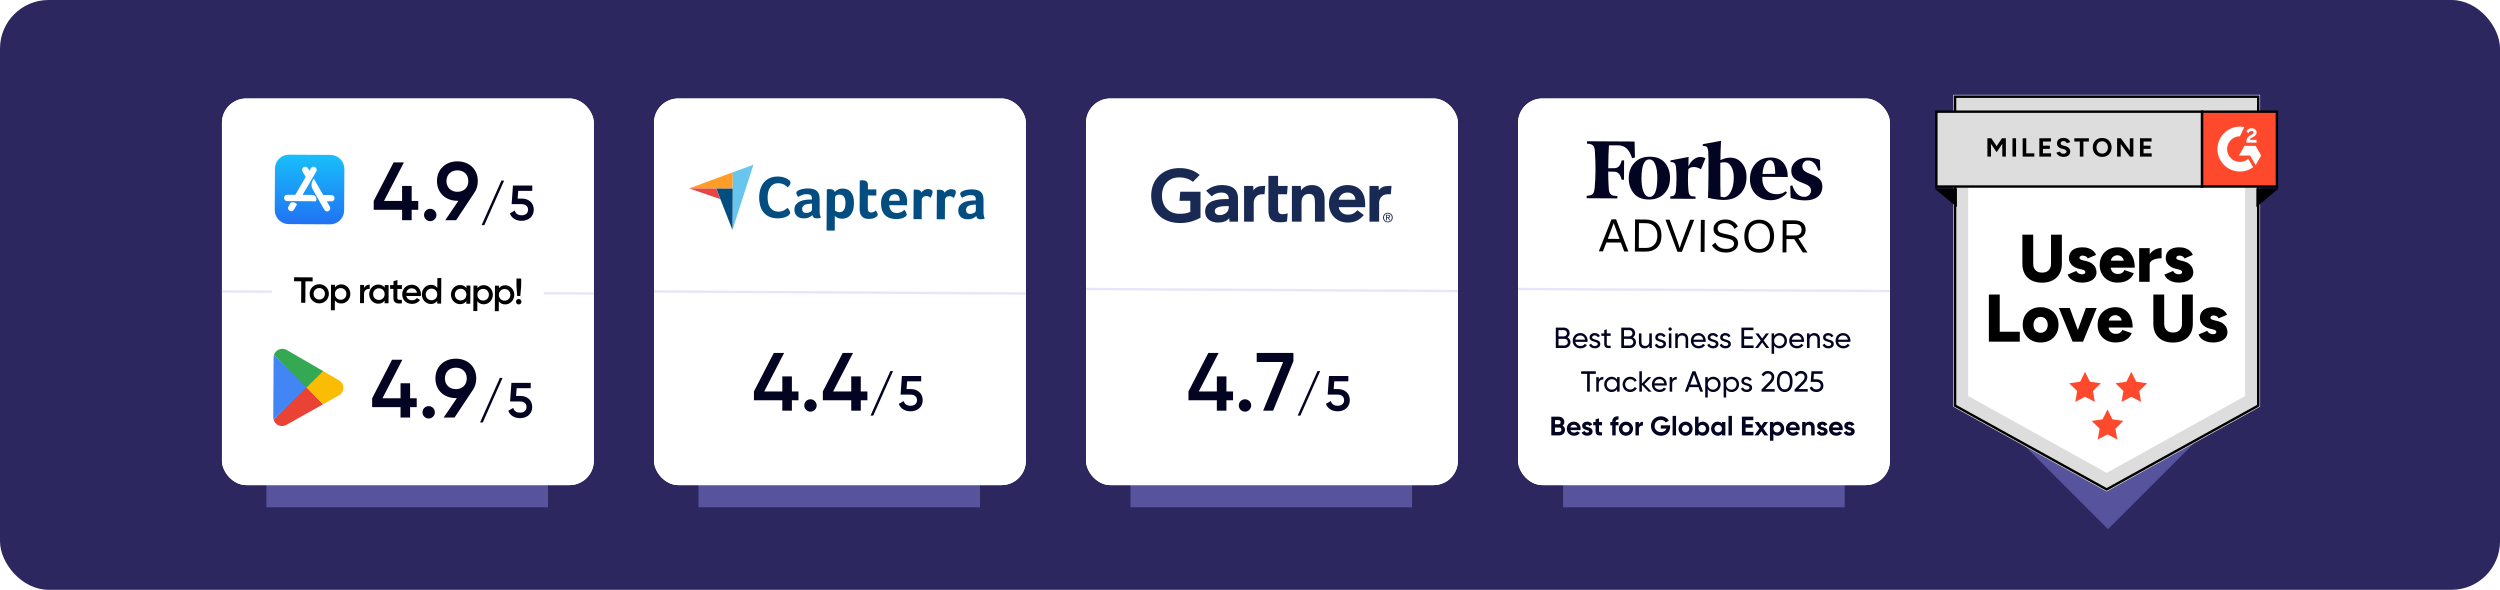
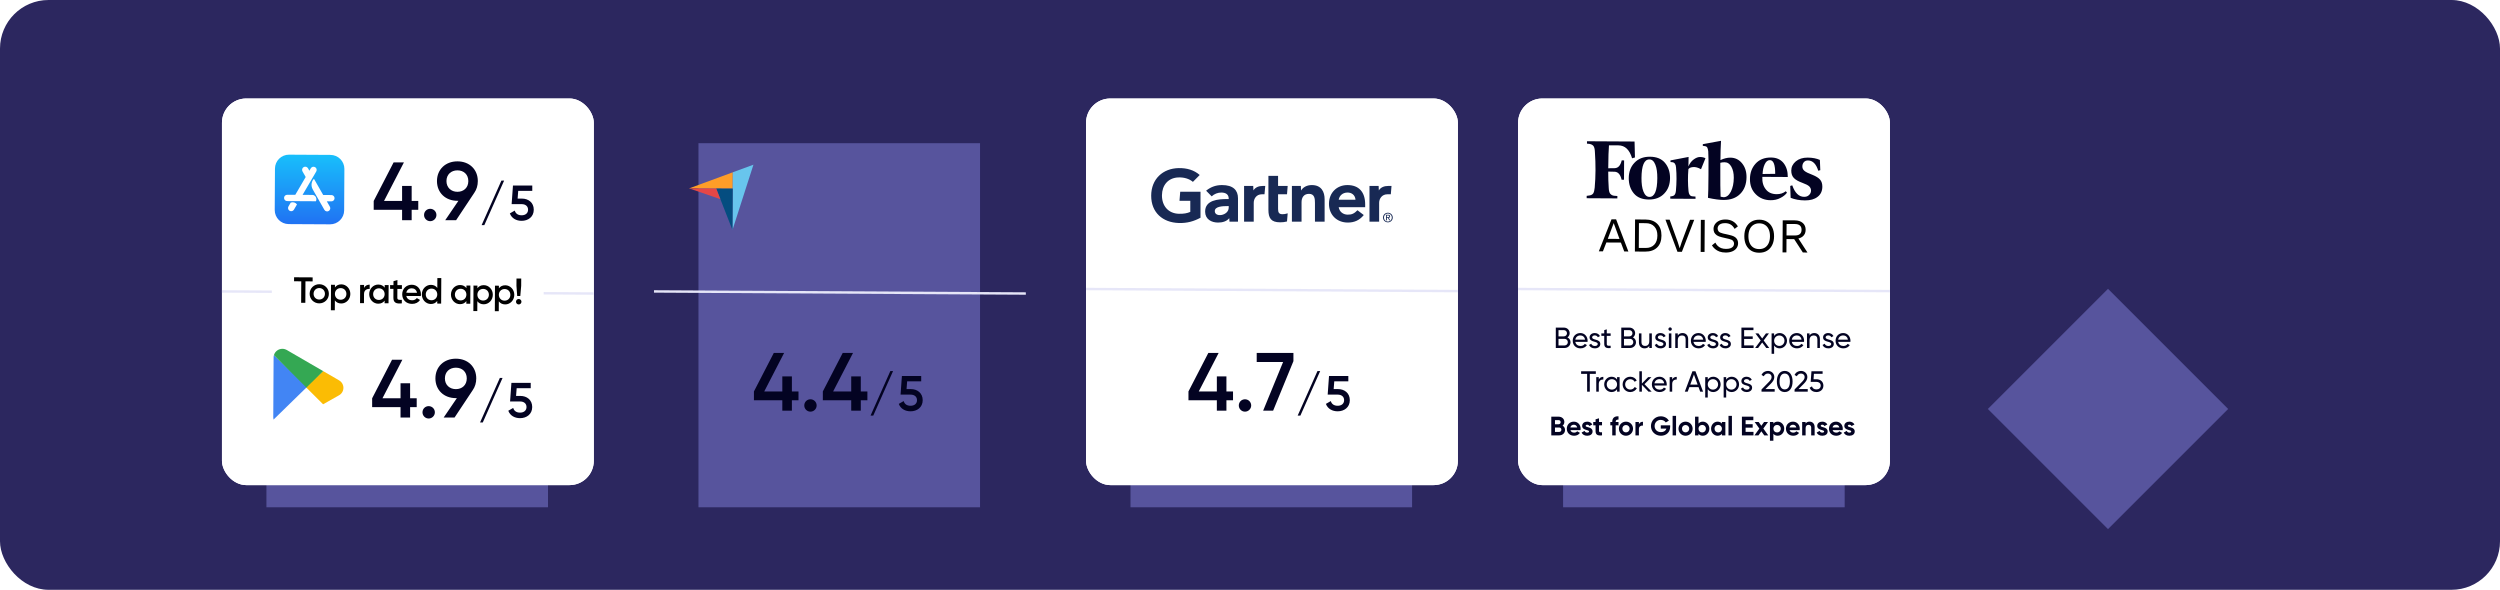
<svg xmlns="http://www.w3.org/2000/svg" width="1030" height="243" viewBox="0 0 1030 243" fill="none">
  <g clip-path="url(#clip0_4609_2468)">
    <rect width="1030" height="243" rx="20" fill="#2C275F" />
    <g opacity="0.5" filter="url(#filter0_f_4609_2468)">
      <rect x="819" y="168.496" width="70" height="70" transform="rotate(-45 819 168.496)" fill="#8282DC" />
    </g>
    <g clip-path="url(#clip1_4609_2468)">
-       <path d="M804.71 167.572L867.935 202.524L931.159 167.572V39.066H804.71V167.572Z" fill="#DDDDDD" />
+       <path d="M804.71 167.572L867.935 202.524L931.159 167.572H804.71V167.572Z" fill="#DDDDDD" />
      <path d="M930.388 167.117L867.935 201.644L805.481 167.117V39.837H930.388V167.117Z" stroke="black" />
      <path d="M810.878 163.159L867.934 194.814L924.991 163.159V46.777H810.878V163.159Z" fill="white" />
      <path d="M859.037 153.178L861.054 157.265L865.563 157.919L862.3 161.098L863.071 165.589L859.039 163.469L855.006 165.589L855.777 161.098L852.514 157.919L857.022 157.263L859.037 153.178ZM878.1 153.178L880.117 157.265L884.624 157.919L881.363 161.098L882.134 165.589L878.1 163.469L874.067 165.589L874.839 161.098L871.576 157.919L876.084 157.263L878.1 153.178ZM868.289 168.673L870.306 172.759L874.815 173.415L871.552 176.593L872.323 181.085L868.291 178.963L864.258 181.085L865.029 176.593L861.766 173.415L866.274 172.758L868.289 168.673Z" fill="#FF492C" />
      <path d="M841.299 116.464C839.633 116.464 838.19 116.149 836.969 115.52C835.801 114.925 834.835 113.997 834.193 112.855C833.545 111.689 833.221 110.311 833.221 108.719V96.673H837.69V108.719C837.69 109.46 837.838 110.098 838.134 110.635C838.43 111.171 838.847 111.588 839.383 111.884C839.939 112.18 840.596 112.328 841.354 112.328C842.094 112.328 842.742 112.18 843.297 111.884C843.852 111.588 844.278 111.171 844.574 110.635C844.87 110.098 845.018 109.46 845.018 108.719V96.673H849.487V108.719C849.487 110.311 849.154 111.689 848.488 112.855C847.84 114.002 846.896 114.891 845.657 115.52C844.435 116.149 842.983 116.464 841.299 116.464ZM857.735 116.436C856.829 116.436 855.978 116.306 855.182 116.047C854.435 115.805 853.739 115.429 853.128 114.937C852.562 114.448 852.124 113.829 851.851 113.133L855.432 111.634C855.672 112.096 856.005 112.448 856.431 112.689C856.856 112.911 857.291 113.022 857.735 113.022C858.18 113.022 858.531 112.948 858.79 112.8C859.049 112.633 859.179 112.411 859.179 112.134C859.182 111.994 859.147 111.856 859.079 111.734C859.011 111.612 858.911 111.51 858.79 111.44C858.531 111.273 858.152 111.125 857.652 110.995L856.431 110.718C855.154 110.385 854.164 109.83 853.461 109.052C852.777 108.324 852.399 107.36 852.406 106.36C852.406 104.935 852.896 103.834 853.877 103.057C854.858 102.28 856.218 101.891 857.958 101.891C858.957 101.891 859.826 102.03 860.567 102.308C861.325 102.567 861.955 102.937 862.454 103.418C862.972 103.88 863.342 104.417 863.564 105.028L860.123 106.471C859.993 106.101 859.725 105.814 859.318 105.611C858.913 105.408 858.466 105.303 858.013 105.305C857.606 105.305 857.291 105.398 857.069 105.583C856.964 105.665 856.879 105.77 856.821 105.891C856.764 106.011 856.735 106.143 856.736 106.277C856.736 106.499 856.866 106.693 857.125 106.86C857.402 107.008 857.8 107.146 858.318 107.276L859.789 107.637C860.659 107.859 861.39 108.201 861.982 108.664C862.574 109.108 863.019 109.635 863.315 110.246C863.611 110.838 863.759 111.477 863.759 112.161C863.759 113.049 863.5 113.817 862.982 114.465C862.482 115.094 861.779 115.585 860.872 115.936C859.965 116.269 858.92 116.436 857.735 116.436ZM872.462 116.436C871.017 116.436 869.74 116.131 868.63 115.52C867.539 114.928 866.636 114.044 866.021 112.966C865.392 111.874 865.077 110.607 865.077 109.164C865.077 107.72 865.392 106.453 866.021 105.361C866.636 104.283 867.539 103.399 868.63 102.807C869.759 102.196 871.054 101.891 872.516 101.891C873.83 101.891 875.014 102.206 876.069 102.835C877.124 103.464 877.956 104.408 878.567 105.666C879.196 106.906 879.511 108.442 879.511 110.274H869.076L869.548 109.746C869.548 110.376 869.677 110.931 869.936 111.412C870.195 111.893 870.556 112.263 871.019 112.522C871.481 112.763 871.999 112.883 872.573 112.883C873.258 112.883 873.831 112.735 874.294 112.439C874.757 112.124 875.081 111.736 875.266 111.273L879.124 112.578C878.782 113.426 878.239 114.179 877.542 114.77C876.875 115.344 876.108 115.77 875.238 116.047C874.336 116.311 873.401 116.442 872.462 116.436ZM869.657 107.97L869.213 107.387H875.431L875.014 107.97C875.014 107.267 874.875 106.721 874.598 106.332C874.345 105.946 873.989 105.639 873.571 105.444C873.182 105.259 872.784 105.166 872.377 105.166C871.97 105.166 871.554 105.259 871.128 105.444C870.705 105.643 870.341 105.949 870.073 106.332C869.796 106.721 869.657 107.267 869.657 107.97ZM884.523 108.914C884.523 107.415 884.82 106.166 885.412 105.166C886.021 104.167 886.78 103.418 887.687 102.918C888.571 102.429 889.565 102.171 890.575 102.169V106.388C889.761 106.383 888.95 106.476 888.159 106.665C887.419 106.85 886.817 107.137 886.354 107.526C885.892 107.896 885.661 108.377 885.661 108.969L884.523 108.914ZM881.332 116.103V102.224H885.664V116.103H881.332ZM897.61 116.436C896.703 116.436 895.852 116.306 895.056 116.047C894.31 115.805 893.614 115.429 893.002 114.937C892.436 114.448 891.998 113.829 891.725 113.133L895.306 111.634C895.547 112.096 895.88 112.448 896.305 112.689C896.731 112.911 897.166 113.022 897.61 113.022C898.054 113.022 898.406 112.948 898.665 112.8C898.924 112.633 899.053 112.411 899.053 112.134C899.056 111.994 899.022 111.856 898.954 111.734C898.885 111.612 898.786 111.51 898.665 111.44C898.406 111.273 898.026 111.125 897.527 110.995L896.305 110.718C895.029 110.385 894.039 109.83 893.335 109.052C892.651 108.324 892.274 107.36 892.281 106.36C892.281 104.935 892.771 103.834 893.752 103.057C894.732 102.28 896.093 101.891 897.832 101.891C898.831 101.891 899.701 102.03 900.441 102.308C901.2 102.567 901.829 102.937 902.329 103.418C902.847 103.88 903.217 104.417 903.439 105.028L899.997 106.471C899.868 106.101 899.599 105.814 899.192 105.611C898.787 105.408 898.34 105.303 897.888 105.305C897.48 105.305 897.166 105.398 896.944 105.583C896.839 105.665 896.754 105.77 896.696 105.891C896.638 106.011 896.609 106.143 896.611 106.277C896.611 106.499 896.74 106.693 896.999 106.86C897.277 107.008 897.675 107.146 898.193 107.276L899.664 107.637C900.534 107.859 901.265 108.201 901.857 108.664C902.449 109.108 902.893 109.635 903.189 110.246C903.485 110.838 903.633 111.477 903.633 112.161C903.633 113.049 903.374 113.817 902.856 114.465C902.356 115.094 901.653 115.585 900.746 115.936C899.84 116.269 898.794 116.436 897.61 116.436ZM819.418 140.776V121.346H823.887V136.668H832.157V140.776H819.418ZM840.788 141.109C839.326 141.109 838.04 140.803 836.93 140.193C835.838 139.581 834.928 138.69 834.293 137.611C833.664 136.52 833.349 135.261 833.349 133.836C833.349 132.412 833.655 131.153 834.265 130.061C834.88 128.984 835.784 128.099 836.875 127.508C838.003 126.879 839.28 126.564 840.705 126.564C842.167 126.564 843.453 126.879 844.563 127.508C845.662 128.089 846.568 128.976 847.172 130.061C847.802 131.153 848.116 132.412 848.116 133.836C848.116 135.261 847.802 136.52 847.172 137.611C846.569 138.696 845.675 139.59 844.591 140.193C843.481 140.803 842.213 141.109 840.788 141.109ZM840.788 137.112C841.343 137.112 841.834 136.973 842.259 136.695C842.704 136.418 843.046 136.038 843.286 135.557C843.553 135.024 843.687 134.433 843.675 133.836C843.675 133.189 843.545 132.624 843.286 132.143C843.064 131.664 842.707 131.259 842.259 130.977C841.801 130.696 841.271 130.551 840.733 130.561C840.159 130.561 839.65 130.7 839.206 130.977C838.755 131.263 838.39 131.666 838.151 132.143C837.911 132.624 837.791 133.189 837.791 133.836C837.791 134.484 837.911 135.058 838.151 135.557C838.41 136.038 838.762 136.418 839.206 136.695C839.669 136.973 840.196 137.112 840.788 137.112ZM854.297 140.776L859.376 126.897H863.845L858.21 140.776H854.297ZM853.908 140.776L848.273 126.897H852.742L857.822 140.776H853.908ZM871.608 141.109C870.164 141.109 868.888 140.803 867.777 140.193C866.687 139.601 865.783 138.717 865.168 137.639C864.539 136.547 864.224 135.28 864.224 133.836C864.224 132.393 864.539 131.125 865.168 130.034C865.783 128.956 866.687 128.071 867.777 127.48C868.906 126.869 870.201 126.564 871.663 126.564C872.977 126.564 874.161 126.879 875.216 127.508C876.271 128.137 877.104 129.081 877.714 130.339C878.344 131.579 878.658 133.115 878.658 134.947H868.221L868.693 134.419C868.693 135.048 868.823 135.604 869.082 136.085C869.341 136.566 869.702 136.936 870.164 137.195C870.627 137.436 871.145 137.556 871.719 137.556C872.404 137.556 872.977 137.408 873.44 137.112C873.902 136.797 874.226 136.409 874.411 135.946L878.269 137.251C877.928 138.099 877.385 138.852 876.687 139.443C876.021 140.017 875.253 140.443 874.383 140.72C873.482 140.984 872.547 141.115 871.608 141.109ZM868.804 132.643L868.36 132.06H874.578L874.161 132.643C874.161 131.94 874.023 131.394 873.745 131.005C873.492 130.619 873.136 130.312 872.718 130.117C872.329 129.932 871.932 129.839 871.525 129.839C871.117 129.839 870.701 129.932 870.275 130.117C869.852 130.315 869.488 130.622 869.221 131.005C868.943 131.394 868.804 131.94 868.804 132.643ZM895.255 141.137C893.59 141.137 892.146 140.822 890.925 140.193C889.758 139.597 888.792 138.67 888.149 137.528C887.502 136.362 887.178 134.984 887.178 133.392V121.346H891.647V133.392C891.647 134.132 891.795 134.771 892.091 135.308C892.387 135.844 892.803 136.261 893.34 136.557C893.895 136.853 894.552 137.001 895.311 137.001C896.051 137.001 896.699 136.853 897.254 136.557C897.809 136.261 898.234 135.844 898.531 135.308C898.827 134.771 898.975 134.132 898.975 133.392V121.346H903.444V133.392C903.444 134.984 903.11 136.362 902.444 137.528C901.797 138.675 900.853 139.564 899.613 140.193C898.392 140.822 896.939 141.137 895.255 141.137ZM911.69 141.109C910.784 141.109 909.933 140.979 909.137 140.72C908.39 140.478 907.694 140.102 907.083 139.61C906.517 139.121 906.079 138.502 905.806 137.806L909.387 136.307C909.627 136.769 909.96 137.121 910.386 137.362C910.811 137.584 911.246 137.695 911.69 137.695C912.135 137.695 912.486 137.621 912.745 137.473C913.004 137.306 913.134 137.084 913.134 136.806C913.137 136.667 913.102 136.528 913.034 136.406C912.966 136.284 912.866 136.183 912.745 136.112C912.486 135.946 912.107 135.798 911.607 135.668L910.386 135.391C909.109 135.058 908.119 134.503 907.416 133.725C906.732 132.997 906.354 132.033 906.361 131.033C906.361 129.608 906.851 128.507 907.832 127.73C908.813 126.953 910.173 126.564 911.913 126.564C912.912 126.564 913.781 126.703 914.522 126.98C915.28 127.239 915.91 127.61 916.409 128.091C916.927 128.553 917.297 129.09 917.519 129.701L914.078 131.144C913.948 130.774 913.68 130.487 913.273 130.284C912.868 130.08 912.421 129.976 911.968 129.978C911.561 129.978 911.246 130.071 911.024 130.256C910.919 130.338 910.834 130.443 910.776 130.564C910.719 130.684 910.69 130.816 910.691 130.95C910.691 131.172 910.821 131.366 911.08 131.533C911.357 131.681 911.755 131.819 912.273 131.949L913.744 132.31C914.614 132.532 915.345 132.874 915.937 133.337C916.529 133.781 916.974 134.308 917.27 134.919C917.566 135.511 917.714 136.149 917.714 136.834C917.714 137.722 917.455 138.49 916.937 139.138C916.437 139.767 915.734 140.258 914.827 140.609C913.92 140.942 912.875 141.109 911.69 141.109Z" fill="black" />
      <path d="M797.771 46.006H907.257V76.847H797.771V46.006Z" fill="#DDDDDD" />
      <path d="M797.771 46.006H907.257V76.847H797.771V46.006Z" stroke="black" />
      <path d="M818.803 64.51V56.954H820.412L822.614 60.214L824.816 56.954H826.413V64.51H824.945V59.264L822.614 62.697L820.282 59.275V64.51H818.803ZM829.138 64.51V56.954H830.617V64.51H829.138ZM833.337 64.51V56.954H834.817V63.161H838.141V64.51H833.337ZM840.215 64.51V56.954H844.997V58.303H841.694V60.02H844.543V61.337H841.694V63.161H845.04V64.51H840.215ZM850.187 64.64C849.826 64.642 849.467 64.595 849.119 64.499C848.806 64.414 848.508 64.283 848.233 64.111C847.991 63.953 847.773 63.76 847.586 63.539C847.428 63.347 847.318 63.122 847.262 62.88L848.708 62.449C848.801 62.694 848.967 62.905 849.205 63.086C849.442 63.258 849.741 63.348 850.101 63.355C850.483 63.363 850.792 63.28 851.029 63.107C851.142 63.036 851.235 62.937 851.299 62.82C851.363 62.703 851.397 62.571 851.396 62.438C851.397 62.323 851.371 62.209 851.321 62.106C851.27 62.003 851.196 61.913 851.105 61.844C850.879 61.659 850.612 61.53 850.327 61.466L849.345 61.207C849 61.123 848.671 60.981 848.374 60.786C848.103 60.602 847.877 60.359 847.715 60.074C847.552 59.773 847.47 59.434 847.478 59.092C847.478 58.379 847.712 57.825 848.179 57.429C848.654 57.027 849.324 56.825 850.187 56.825C850.67 56.825 851.091 56.897 851.452 57.041C851.817 57.178 852.124 57.375 852.368 57.634C852.613 57.893 852.799 58.199 852.929 58.552L851.495 58.994C851.403 58.742 851.237 58.524 851.018 58.368C850.763 58.188 850.456 58.097 850.144 58.109C849.785 58.109 849.501 58.193 849.291 58.358C849.19 58.443 849.11 58.551 849.058 58.673C849.005 58.794 848.982 58.927 848.989 59.059C848.989 59.297 849.069 59.483 849.226 59.62C849.393 59.758 849.615 59.861 849.896 59.934L850.889 60.182C851.536 60.341 852.041 60.624 852.4 61.035C852.761 61.445 852.94 61.901 852.94 62.405C852.94 62.853 852.832 63.244 852.616 63.582C852.4 63.913 852.087 64.173 851.677 64.359C851.267 64.546 850.77 64.64 850.187 64.64ZM856.884 64.51V58.303H854.617V56.954H860.619V58.303H858.363V64.51H856.884ZM866.124 64.64C865.361 64.64 864.686 64.475 864.095 64.143C863.522 63.815 863.048 63.337 862.724 62.762C862.386 62.143 862.216 61.447 862.229 60.743C862.229 59.972 862.394 59.297 862.726 58.714C863.057 58.123 863.511 57.664 864.086 57.332C864.7 56.993 865.392 56.822 866.093 56.836C866.857 56.836 867.526 57.005 868.101 57.343C868.684 57.674 869.141 58.134 869.474 58.724C869.804 59.307 869.969 59.98 869.969 60.743C869.969 61.499 869.804 62.171 869.472 62.762C869.148 63.344 868.695 63.806 868.112 64.143C867.506 64.482 866.819 64.653 866.124 64.64ZM866.124 63.291C866.585 63.291 866.988 63.183 867.333 62.967C867.686 62.743 867.959 62.442 868.154 62.06C868.361 61.653 868.465 61.2 868.456 60.743C868.456 60.239 868.356 59.796 868.154 59.415C867.959 59.038 867.663 58.723 867.299 58.505C866.934 58.288 866.516 58.177 866.092 58.185C865.669 58.178 865.253 58.29 864.891 58.508C864.529 58.725 864.234 59.039 864.041 59.415C863.841 59.796 863.739 60.239 863.739 60.743C863.739 61.24 863.839 61.679 864.041 62.06C864.241 62.441 864.524 62.743 864.883 62.967C865.242 63.183 865.657 63.291 866.124 63.291ZM872.246 64.51V56.954H873.788L877.482 62.028V56.954H878.95V64.51H877.482L873.725 59.34V64.51H872.245H872.246ZM881.674 64.51V56.954H886.455V58.303H883.155V60.02H886.004V61.337H883.155V63.161H886.501V64.51H881.674Z" fill="black" />
      <path d="M907.257 46.006H938.098V76.847H907.257V46.006Z" fill="#FF492C" stroke="black" />
      <path fill-rule="evenodd" clip-rule="evenodd" d="M929.695 57.634H926.929C927.003 57.201 927.271 56.959 927.814 56.684L928.323 56.425C929.236 55.958 929.72 55.432 929.72 54.575C929.73 54.327 929.677 54.08 929.568 53.857C929.459 53.635 929.296 53.442 929.094 53.298C928.684 52.989 928.183 52.838 927.606 52.838C927.145 52.838 926.727 52.956 926.343 53.198C925.981 53.412 925.69 53.728 925.507 54.108L926.309 54.908C926.618 54.282 927.071 53.973 927.665 53.973C928.166 53.973 928.476 54.232 928.476 54.59C928.476 54.891 928.325 55.141 927.748 55.432L927.421 55.591C926.712 55.95 926.218 56.359 925.933 56.825C925.649 57.284 925.507 57.876 925.507 58.586V58.777H929.695V57.636V57.634ZM929.319 60.103H924.745L922.457 64.066H927.032L929.319 68.028L931.606 64.064L929.319 60.102V60.103Z" fill="white" />
      <path fill-rule="evenodd" clip-rule="evenodd" d="M922.846 66.711C921.444 66.709 920.1 66.152 919.109 65.162C918.117 64.171 917.559 62.828 917.557 61.426C917.559 60.024 918.117 58.681 919.108 57.69C920.1 56.699 921.444 56.142 922.846 56.141L924.656 52.354C923.314 52.086 921.929 52.118 920.601 52.45C919.272 52.781 918.034 53.403 916.976 54.271C915.917 55.139 915.064 56.231 914.478 57.468C913.893 58.705 913.589 60.057 913.589 61.426C913.589 62.641 913.829 63.844 914.294 64.967C914.76 66.089 915.442 67.109 916.302 67.968C917.161 68.827 918.182 69.508 919.304 69.973C920.427 70.437 921.631 70.676 922.846 70.675C924.805 70.678 926.715 70.057 928.297 68.902L926.292 65.432C925.366 66.228 924.161 66.712 922.846 66.712V66.711Z" fill="white" />
      <path d="M806.252 85.328L797 77.618H806.252V85.328ZM929.617 85.328L938.869 77.618H929.617V85.328Z" fill="black" />
    </g>
    <g opacity="0.5" filter="url(#filter1_f_4609_2468)">
      <rect x="109.772" y="59" width="116" height="150" fill="#8282DC" />
    </g>
    <g opacity="0.5" filter="url(#filter2_f_4609_2468)">
      <rect x="287.772" y="59" width="116" height="150" fill="#8282DC" />
    </g>
    <g opacity="0.5" filter="url(#filter3_f_4609_2468)">
      <rect x="465.772" y="59" width="116" height="150" fill="#8282DC" />
    </g>
    <g clip-path="url(#clip2_4609_2468)">
      <rect x="91.447" y="40.583" width="153.196" height="159.278" rx="10" fill="white" />
      <rect x="91.447" y="40.583" width="153.196" height="164.758" fill="white" />
      <path d="M128.81 114.279L128.801 115.929L125.846 115.912L125.796 124.762L124.071 124.752L124.121 115.903L121.151 115.886L121.16 114.236L128.81 114.279ZM131.513 124.989C129.323 124.977 127.563 123.242 127.575 121.022C127.588 118.787 129.367 117.087 131.557 117.099C133.762 117.112 135.508 118.832 135.495 121.067C135.483 123.287 133.718 125.002 131.513 124.989ZM131.522 123.414C132.842 123.422 133.867 122.423 133.875 121.058C133.883 119.693 132.869 118.682 131.549 118.674C130.229 118.667 129.203 119.666 129.195 121.031C129.188 122.396 130.202 123.407 131.522 123.414ZM140.627 117.151C142.667 117.162 144.352 118.897 144.34 121.116C144.327 123.351 142.623 125.052 140.583 125.04C139.413 125.034 138.53 124.549 137.965 123.766L137.942 127.831L136.322 127.821L136.381 117.322L138.001 117.331L137.995 118.411C138.569 117.619 139.457 117.144 140.627 117.151ZM140.336 123.494C141.686 123.502 142.712 122.502 142.72 121.107C142.728 119.712 141.713 118.702 140.363 118.694C139.013 118.686 137.988 119.686 137.98 121.081C137.972 122.476 138.986 123.486 140.336 123.494ZM149.992 118.658C150.448 117.641 151.365 117.271 152.31 117.276L152.3 119.031C151.235 118.95 149.988 119.438 149.978 121.118L149.957 124.898L148.337 124.889L148.379 117.389L149.999 117.398L149.992 118.658ZM158.494 117.446L160.114 117.455L160.072 124.955L158.452 124.946L158.458 123.866C157.884 124.658 156.996 125.133 155.826 125.126C153.786 125.115 152.101 123.38 152.113 121.16C152.126 118.925 153.831 117.225 155.871 117.236C157.04 117.243 157.923 117.728 158.488 118.511L158.494 117.446ZM156.09 123.583C157.44 123.59 158.465 122.591 158.473 121.196C158.481 119.801 157.467 118.79 156.117 118.783C154.767 118.775 153.741 119.774 153.733 121.169C153.725 122.564 154.74 123.575 156.09 123.583ZM165.579 119.046L163.719 119.036L163.698 122.636C163.693 123.596 164.323 123.584 165.553 123.531L165.545 124.986C163.054 125.272 162.068 124.576 162.079 122.626L162.099 119.026L160.719 119.019L160.728 117.459L162.108 117.467L162.117 115.847L163.739 115.376L163.728 117.476L165.588 117.486L165.579 119.046ZM167.399 121.936C167.648 123.108 168.589 123.713 169.789 123.72C170.689 123.725 171.366 123.324 171.729 122.801L173.06 123.588C172.364 124.604 171.236 125.213 169.766 125.205C167.291 125.191 165.695 123.487 165.708 121.237C165.721 119.017 167.335 117.301 169.69 117.314C171.925 117.327 173.445 119.135 173.433 121.295C173.432 121.52 173.4 121.76 173.369 121.97L167.399 121.936ZM167.392 120.616L171.802 120.641C171.584 119.35 170.642 118.79 169.667 118.784C168.452 118.777 167.623 119.493 167.392 120.616ZM180.192 114.568L181.812 114.577L181.753 125.077L180.133 125.068L180.139 123.988C179.565 124.78 178.677 125.255 177.507 125.248C175.467 125.237 173.782 123.502 173.794 121.282C173.807 119.047 175.512 117.347 177.552 117.358C178.722 117.365 179.604 117.85 180.169 118.633L180.192 114.568ZM177.771 123.705C179.121 123.712 180.147 122.713 180.154 121.318C180.162 119.923 179.148 118.912 177.798 118.905C176.448 118.897 175.422 119.897 175.414 121.292C175.407 122.686 176.421 123.697 177.771 123.705ZM192.174 117.636L193.794 117.645L193.751 125.145L192.131 125.136L192.137 124.056C191.563 124.848 190.675 125.323 189.505 125.316C187.465 125.304 185.78 123.57 185.793 121.35C185.805 119.115 187.51 117.415 189.55 117.426C190.72 117.433 191.602 117.918 192.168 118.701L192.174 117.636ZM189.769 123.772C191.119 123.78 192.145 122.781 192.152 121.386C192.16 119.991 191.146 118.98 189.796 118.972C188.446 118.965 187.42 119.964 187.412 121.359C187.405 122.754 188.419 123.765 189.769 123.772ZM199.328 117.481C201.368 117.493 203.053 119.227 203.04 121.447C203.028 123.682 201.323 125.382 199.283 125.371C198.113 125.364 197.231 124.879 196.665 124.096L196.643 128.161L195.023 128.152L195.082 117.652L196.702 117.661L196.696 118.741C197.27 117.95 198.158 117.475 199.328 117.481ZM199.037 123.825C200.387 123.832 201.413 122.833 201.421 121.438C201.428 120.043 200.414 119.032 199.064 119.025C197.714 119.017 196.688 120.016 196.681 121.411C196.673 122.806 197.687 123.817 199.037 123.825ZM208.176 117.531C210.216 117.542 211.901 119.277 211.889 121.497C211.876 123.732 210.171 125.432 208.131 125.421C206.961 125.414 206.079 124.929 205.514 124.146L205.491 128.211L203.871 128.202L203.93 117.702L205.55 117.711L205.544 118.791C206.118 117.999 207.006 117.524 208.176 117.531ZM207.885 123.874C209.235 123.882 210.261 122.883 210.269 121.488C210.276 120.093 209.262 119.082 207.912 119.075C206.562 119.067 205.537 120.066 205.529 121.461C205.521 122.856 206.535 123.867 207.885 123.874ZM213.084 121.954L212.778 117.752L212.795 114.752L214.745 114.763L214.728 117.763L214.359 121.961L213.084 121.954ZM213.71 125.437C213.08 125.434 212.588 124.921 212.591 124.306C212.595 123.676 213.092 123.184 213.722 123.187C214.337 123.191 214.845 123.689 214.841 124.319C214.838 124.934 214.325 125.441 213.71 125.437Z" fill="black" />
      <g clip-path="url(#clip3_4609_2468)">
        <path d="M136.142 63.819L119.095 63.722C115.902 63.705 113.303 66.275 113.285 69.468L113.189 86.518C113.171 89.708 115.741 92.307 118.934 92.325L135.985 92.421C139.174 92.439 141.777 89.869 141.795 86.676L141.891 69.629C141.905 66.436 139.335 63.837 136.142 63.819Z" fill="url(#paint0_linear_4609_2468)" />
        <path d="M127.46 70.338L128.045 69.341C128.406 68.717 129.205 68.51 129.828 68.872C130.452 69.233 130.658 70.031 130.297 70.655L124.662 80.284L128.698 80.307C130.007 80.314 130.731 81.856 130.157 82.918L118.322 82.851C117.6 82.847 117.024 82.265 117.028 81.542C117.032 80.82 117.615 80.244 118.337 80.248L121.655 80.267L125.944 72.929L124.63 70.619C124.276 69.992 124.492 69.203 125.12 68.841C125.747 68.487 126.536 68.703 126.897 69.331L127.46 70.338ZM122.362 84.215L121.099 86.378C120.737 87.001 119.939 87.208 119.315 86.847C118.692 86.486 118.485 85.687 118.846 85.064L119.785 83.46C120.838 83.141 121.691 83.396 122.362 84.215ZM133.16 80.339L136.546 80.358C137.268 80.362 137.844 80.945 137.84 81.667C137.836 82.389 137.254 82.965 136.532 82.961L134.651 82.95L135.908 85.16C136.262 85.787 136.046 86.576 135.419 86.938C134.791 87.292 134.002 87.076 133.641 86.448C131.524 82.729 129.934 79.945 128.879 78.091C127.799 76.204 128.589 74.321 129.361 73.685C130.208 75.156 131.472 77.376 133.16 80.339Z" fill="white" />
      </g>
      <g clip-path="url(#clip4_4609_2468)">
-         <path d="M126.123 158.967L112.696 172.877C112.843 173.409 113.11 173.9 113.476 174.313C113.841 174.727 114.297 175.051 114.807 175.261C115.318 175.471 115.87 175.562 116.42 175.526C116.971 175.49 117.507 175.329 117.986 175.055L133.053 166.586L126.123 158.967Z" fill="#EA4335" />
        <path d="M139.634 156.664L133.16 152.907L125.813 159.281L133.113 166.564L139.579 162.92C140.151 162.624 140.632 162.177 140.969 161.628C141.306 161.078 141.486 160.447 141.49 159.802C141.493 159.158 141.32 158.525 140.99 157.971C140.659 157.418 140.183 156.966 139.614 156.664L139.634 156.664Z" fill="#FBBC04" />
        <path d="M112.845 146.338C112.763 146.635 112.721 146.943 112.721 147.252L112.582 171.959C112.581 172.268 112.619 172.576 112.696 172.875L126.578 159.326L112.845 146.338Z" fill="#4285F4" />
        <path d="M126.218 159.682L133.16 152.907L118.209 144.229C117.646 143.895 117.005 143.717 116.352 143.711C115.562 143.705 114.792 143.958 114.159 144.43C113.526 144.902 113.065 145.569 112.846 146.327L126.218 159.682Z" fill="#34A853" />
      </g>
      <path d="M172.325 82.797V86.435H169.605V90.719H165.661V86.435H153.965V82.797L162.159 66.919H166.409L158.215 82.797H165.661V76.609H169.605V82.797H172.325ZM177.257 91.126C175.829 91.126 174.708 89.971 174.708 88.576C174.708 87.149 175.829 86.027 177.257 86.027C178.651 86.027 179.807 87.149 179.807 88.576C179.807 89.971 178.651 91.126 177.257 91.126ZM196.861 74.603C196.861 76.439 196.351 78.071 195.433 79.397L187.919 90.719H183.431L188.871 82.729H188.463C183.533 82.729 180.031 79.397 180.031 74.603C180.031 69.809 183.533 66.477 188.463 66.477C193.393 66.477 196.861 69.809 196.861 74.603ZM183.941 74.603C183.941 77.289 185.879 79.023 188.463 79.023C191.047 79.023 192.951 77.323 192.951 74.603C192.951 71.883 191.047 70.183 188.463 70.183C185.879 70.183 183.941 71.883 183.941 74.603ZM199.544 92.758H198.422L206.582 74.399H207.704L199.544 92.758ZM215.056 81.824C217.646 81.824 219.911 83.415 219.911 86.394C219.911 89.392 217.544 90.984 214.913 90.984C212.75 90.984 210.812 89.984 210.058 87.924L212.077 86.761C212.444 88.026 213.424 88.699 214.913 88.699C216.504 88.699 217.565 87.822 217.565 86.394C217.565 84.966 216.504 84.109 214.954 84.109H210.792L211.343 76.439H219.299V78.642H213.505L213.26 81.824H215.056Z" fill="#030322" />
      <path d="M171.683 164.097V167.735H168.963V172.019H165.019V167.735H153.324V164.097L161.517 148.22H165.767L157.574 164.097H165.019V157.91H168.963V164.097H171.683ZM176.616 172.427C175.188 172.427 174.066 171.271 174.066 169.877C174.066 168.449 175.188 167.327 176.616 167.327C178.01 167.327 179.166 168.449 179.166 169.877C179.166 171.271 178.01 172.427 176.616 172.427ZM196.219 155.904C196.219 157.74 195.709 159.371 194.791 160.697L187.277 172.019H182.789L188.229 164.029H187.821C182.891 164.029 179.389 160.697 179.389 155.904C179.389 151.11 182.891 147.778 187.821 147.778C192.751 147.778 196.219 151.11 196.219 155.904ZM183.299 155.904C183.299 158.589 185.237 160.323 187.821 160.323C190.405 160.323 192.309 158.623 192.309 155.904C192.309 153.184 190.405 151.484 187.821 151.484C185.237 151.484 183.299 153.184 183.299 155.904ZM198.902 174.059H197.78L205.94 155.7H207.062L198.902 174.059ZM214.414 163.125C217.005 163.125 219.269 164.716 219.269 167.695C219.269 170.693 216.903 172.284 214.271 172.284C212.109 172.284 210.171 171.285 209.416 169.225L211.436 168.062C211.803 169.327 212.782 170 214.271 170C215.862 170 216.923 169.123 216.923 167.695C216.923 166.267 215.862 165.41 214.312 165.41H210.15L210.701 157.74H218.657V159.943H212.864L212.619 163.125H214.414Z" fill="#030322" />
      <line x1="90.999" y1="120.066" x2="111.999" y2="120.184" stroke="#E6E6F8" />
      <line x1="223.997" y1="120.815" x2="244.997" y2="120.933" stroke="#E6E6F8" />
    </g>
    <g clip-path="url(#clip5_4609_2468)">
-       <rect x="269.447" y="40.583" width="153.196" height="159.278" rx="10" fill="white" />
-       <rect x="269.447" y="40.583" width="153.196" height="164.758" fill="white" />
      <path d="M283.9 77.617L295.08 77.68L301.87 77.718L301.908 70.981L283.9 77.617Z" fill="#FF9D28" />
      <path d="M301.909 70.979L301.775 94.755L310.419 67.856L301.909 70.979Z" fill="#68C5ED" />
      <path d="M301.87 77.716L295.08 77.677L301.774 94.755L301.87 77.716Z" fill="#044D80" />
      <path d="M283.9 77.615L296.794 82.059L295.08 77.677L283.9 77.615Z" fill="#E54747" />
-       <path d="M324.995 88.63C324.905 88.719 324.725 88.843 324.509 89.003C324.275 89.145 323.97 89.287 323.611 89.446C323.234 89.588 322.785 89.71 322.247 89.815C321.709 89.919 321.099 89.97 320.418 89.966C319.093 89.958 317.947 89.737 316.982 89.302C316.017 88.866 315.214 88.27 314.591 87.496C313.968 86.722 313.508 85.824 313.209 84.783C312.928 83.742 312.773 82.594 312.78 81.34C312.787 80.086 312.955 78.94 313.284 77.885C313.612 76.83 314.101 75.919 314.732 75.152C315.382 74.385 316.174 73.78 317.143 73.356C318.113 72.931 319.243 72.722 320.533 72.73C321.178 72.733 321.752 72.79 322.27 72.919C322.789 73.029 323.237 73.175 323.63 73.338C324.023 73.502 324.327 73.665 324.595 73.828C324.844 74.008 325.041 74.153 325.166 74.261C325.308 74.387 325.433 74.549 325.539 74.729C325.646 74.909 325.698 75.106 325.697 75.321C325.695 75.644 325.568 75.983 325.315 76.304C325.063 76.625 324.792 76.928 324.504 77.213C324.308 77.015 324.094 76.817 323.844 76.601C323.595 76.402 323.327 76.204 323.023 76.058C322.72 75.895 322.38 75.768 321.986 75.658C321.593 75.549 321.163 75.493 320.697 75.49C319.855 75.485 319.155 75.642 318.598 75.98C318.023 76.317 317.572 76.745 317.229 77.298C316.885 77.834 316.631 78.459 316.484 79.157C316.336 79.855 316.261 80.572 316.257 81.288C316.252 82.059 316.32 82.794 316.459 83.511C316.599 84.211 316.846 84.839 317.219 85.379C317.574 85.918 318.038 86.369 318.627 86.695C319.199 87.02 319.932 87.186 320.81 87.191C321.276 87.194 321.689 87.142 322.084 87.019C322.478 86.913 322.82 86.772 323.107 86.612C323.395 86.453 323.664 86.275 323.88 86.097C324.096 85.919 324.294 85.759 324.439 85.635C324.528 85.743 324.652 85.887 324.777 86.049C324.901 86.21 325.026 86.39 325.15 86.57C325.256 86.75 325.363 86.93 325.434 87.109C325.522 87.289 325.557 87.451 325.556 87.594C325.555 87.809 325.518 87.988 325.428 88.131C325.32 88.273 325.175 88.452 324.995 88.63ZM337.691 86.802C337.684 88.11 337.875 89.061 338.248 89.654C337.943 89.76 337.674 89.848 337.423 89.9C337.172 89.953 336.903 89.969 336.616 89.968C336.025 89.964 335.577 89.854 335.274 89.62C334.971 89.385 334.776 89.061 334.706 88.631C334.346 89.005 333.86 89.325 333.268 89.59C332.675 89.856 331.94 89.977 331.079 89.972C330.632 89.97 330.184 89.913 329.737 89.785C329.289 89.657 328.896 89.458 328.522 89.169C328.165 88.881 327.863 88.503 327.632 88.035C327.402 87.568 327.298 86.994 327.302 86.314C327.306 85.472 327.507 84.792 327.922 84.275C328.337 83.757 328.841 83.33 329.452 83.029C330.063 82.728 330.727 82.516 331.445 82.413C332.162 82.309 332.807 82.224 333.399 82.209C333.596 82.192 333.793 82.193 333.972 82.194L334.51 82.197L334.512 81.749C334.516 81.122 334.357 80.656 334.018 80.403C333.679 80.132 333.124 80.004 332.372 79.999C331.655 79.995 331.028 80.099 330.471 80.329C329.914 80.559 329.375 80.825 328.836 81.108C328.605 80.82 328.427 80.515 328.286 80.173C328.144 79.832 328.074 79.581 328.075 79.42C328.076 79.187 328.203 78.972 328.455 78.759C328.707 78.545 329.066 78.35 329.515 78.191C329.964 78.015 330.467 77.892 331.059 77.788C331.632 77.684 332.242 77.633 332.887 77.637C333.783 77.642 334.535 77.736 335.143 77.918C335.769 78.101 336.269 78.391 336.643 78.769C337.035 79.148 337.301 79.633 337.46 80.189C337.618 80.763 337.703 81.427 337.699 82.179L337.691 86.802ZM334.536 83.918L334.195 83.916C334.088 83.915 333.963 83.914 333.855 83.932C333.443 83.965 333.03 84.016 332.636 84.068C332.223 84.137 331.864 84.243 331.559 84.402C331.235 84.562 330.983 84.775 330.785 85.043C330.586 85.311 330.477 85.651 330.474 86.063C330.472 86.528 330.595 86.923 330.862 87.247C331.129 87.572 331.576 87.735 332.203 87.739C332.508 87.74 332.812 87.706 333.1 87.618C333.387 87.53 333.62 87.424 333.836 87.3C334.052 87.176 334.214 87.033 334.34 86.873C334.466 86.712 334.521 86.569 334.522 86.444L334.536 83.918ZM343.898 79.097C344.169 78.794 344.583 78.473 345.14 78.154C345.697 77.835 346.415 77.677 347.257 77.682C347.866 77.686 348.439 77.796 348.993 77.996C349.547 78.215 350.029 78.54 350.457 79.008C350.884 79.476 351.221 80.088 351.468 80.841C351.714 81.595 351.834 82.528 351.828 83.639C351.821 84.929 351.671 85.985 351.362 86.825C351.053 87.666 350.673 88.309 350.204 88.808C349.736 89.289 349.214 89.626 348.64 89.82C348.065 90.014 347.491 90.118 346.918 90.115C346.434 90.112 346.022 90.056 345.665 89.947C345.307 89.837 345.003 89.71 344.771 89.583C344.521 89.457 344.342 89.312 344.2 89.186C344.075 89.06 343.986 88.97 343.95 88.916L343.916 95.008L340.548 94.989L340.643 78.003C340.733 77.986 340.823 77.968 340.948 77.951C341.056 77.934 341.163 77.917 341.307 77.917C341.432 77.918 341.593 77.901 341.773 77.902C342.328 77.905 342.793 77.997 343.169 78.179C343.562 78.36 343.811 78.666 343.898 79.097ZM348.334 83.691C348.337 83.189 348.303 82.741 348.216 82.31C348.129 81.88 348.006 81.503 347.81 81.197C347.615 80.891 347.366 80.639 347.044 80.458C346.723 80.277 346.329 80.185 345.881 80.183C345.2 80.179 344.716 80.302 344.445 80.569C344.175 80.836 344.03 81.122 344.028 81.427L343.999 86.676C344.124 86.802 344.356 86.965 344.695 87.146C345.034 87.327 345.428 87.419 345.858 87.421C346.7 87.426 347.311 87.107 347.709 86.446C348.125 85.804 348.327 84.891 348.334 83.691ZM354.42 87.989C354.314 87.666 354.226 87.307 354.21 86.949C354.177 86.59 354.161 86.214 354.163 85.856L354.227 74.371C354.335 74.353 354.461 74.336 354.604 74.319C354.712 74.302 354.837 74.285 354.98 74.285C355.106 74.286 355.249 74.269 355.375 74.27C355.644 74.271 355.894 74.291 356.163 74.346C356.431 74.401 356.664 74.492 356.878 74.654C357.092 74.799 357.27 75.015 357.394 75.267C357.518 75.518 357.588 75.859 357.585 76.271L357.575 78.027L361.051 78.046L361.037 80.555L357.561 80.535L357.532 85.821C357.525 86.968 357.988 87.544 358.937 87.549C359.17 87.55 359.385 87.516 359.601 87.445C359.816 87.375 359.996 87.286 360.158 87.197C360.319 87.109 360.463 87.02 360.589 86.913C360.715 86.806 360.805 86.735 360.859 86.7C361.108 87.059 361.285 87.383 361.427 87.653C361.551 87.922 361.621 88.173 361.62 88.406C361.619 88.621 361.528 88.836 361.348 89.05C361.167 89.264 360.933 89.442 360.61 89.619C360.286 89.796 359.909 89.937 359.461 90.042C359.012 90.147 358.528 90.198 357.991 90.195C356.969 90.19 356.164 89.988 355.611 89.591C355.058 89.158 354.649 88.636 354.42 87.989ZM369.525 87.752C369.938 87.754 370.296 87.703 370.619 87.615C370.942 87.527 371.212 87.421 371.463 87.279C371.715 87.155 371.931 87.013 372.111 86.853C372.291 86.692 372.453 86.55 372.615 86.425C372.81 86.677 373.024 87.001 373.237 87.379C373.449 87.774 373.555 88.079 373.554 88.33C373.552 88.688 373.335 89.028 372.921 89.312C372.579 89.579 372.076 89.791 371.448 89.984C370.82 90.178 370.067 90.263 369.207 90.259C368.436 90.254 367.667 90.142 366.915 89.941C366.164 89.74 365.503 89.396 364.914 88.891C364.326 88.386 363.864 87.72 363.51 86.894C363.156 86.05 362.983 85.01 362.99 83.737C362.996 82.698 363.162 81.803 363.489 81.052C363.816 80.302 364.249 79.677 364.79 79.196C365.33 78.698 365.941 78.343 366.623 78.114C367.306 77.885 367.987 77.781 368.704 77.785C369.635 77.79 370.405 77.938 371.048 78.228C371.692 78.519 372.209 78.916 372.619 79.402C373.028 79.888 373.311 80.445 373.487 81.073C373.663 81.701 373.749 82.365 373.745 83.063L373.743 83.404C373.742 83.529 373.741 83.672 373.722 83.816C373.722 83.959 373.703 84.102 373.702 84.246C373.701 84.389 373.683 84.496 373.664 84.586L366.354 84.545C366.421 85.459 366.685 86.213 367.184 86.807C367.664 87.437 368.45 87.746 369.525 87.752ZM370.683 82.741C370.687 81.953 370.529 81.307 370.228 80.804C369.926 80.3 369.372 80.064 368.583 80.06C367.902 80.056 367.364 80.286 366.949 80.749C366.534 81.213 366.333 81.875 366.329 82.717L370.683 82.741ZM379.607 79.352C379.715 79.209 379.841 79.048 380.004 78.87C380.166 78.692 380.364 78.531 380.616 78.39C380.849 78.248 381.119 78.124 381.406 78.018C381.693 77.93 381.998 77.878 382.339 77.88C382.536 77.881 382.751 77.9 382.965 77.937C383.18 77.974 383.395 78.029 383.591 78.12C383.788 78.21 383.931 78.337 384.055 78.499C384.162 78.66 384.232 78.84 384.231 79.073C384.229 79.431 384.137 79.843 383.955 80.308C383.774 80.773 383.592 81.166 383.411 81.505C383.126 81.271 382.858 81.09 382.572 80.963C382.286 80.836 381.964 80.78 381.588 80.778C381.068 80.775 380.637 80.916 380.295 81.219C379.953 81.522 379.772 81.861 379.769 82.291L379.724 90.3L376.356 90.281L376.424 78.205C376.514 78.187 376.603 78.17 376.729 78.153C376.836 78.135 376.944 78.118 377.069 78.119C377.195 78.12 377.356 78.103 377.535 78.103C378.055 78.106 378.52 78.217 378.913 78.416C379.27 78.615 379.502 78.921 379.607 79.352ZM389.174 79.405C389.283 79.263 389.409 79.102 389.571 78.924C389.734 78.746 389.932 78.585 390.183 78.444C390.417 78.302 390.686 78.178 390.974 78.072C391.261 77.984 391.566 77.932 391.906 77.934C392.103 77.935 392.318 77.954 392.533 77.991C392.748 78.028 392.963 78.083 393.159 78.174C393.356 78.264 393.498 78.391 393.623 78.552C393.729 78.714 393.8 78.894 393.799 79.127C393.797 79.485 393.705 79.897 393.523 80.362C393.341 80.826 393.16 81.22 392.979 81.559C392.693 81.325 392.426 81.144 392.14 81.017C391.854 80.89 391.532 80.834 391.155 80.832C390.636 80.829 390.205 80.97 389.863 81.273C389.521 81.575 389.34 81.915 389.337 82.345L389.292 90.354L385.924 90.335L385.992 78.259C386.081 78.241 386.171 78.224 386.296 78.207C386.404 78.189 386.512 78.172 386.637 78.173C386.763 78.173 386.924 78.156 387.103 78.157C387.623 78.16 388.088 78.27 388.481 78.47C388.838 78.669 389.087 78.975 389.174 79.405ZM405.203 87.182C405.196 88.49 405.387 89.441 405.76 90.034C405.455 90.14 405.186 90.228 404.935 90.281C404.683 90.333 404.415 90.349 404.128 90.348C403.537 90.344 403.089 90.234 402.786 90C402.483 89.765 402.287 89.442 402.218 89.011C401.858 89.385 401.372 89.705 400.779 89.971C400.187 90.236 399.451 90.357 398.591 90.352C398.143 90.35 397.696 90.294 397.249 90.166C396.801 90.038 396.408 89.838 396.034 89.55C395.677 89.261 395.374 88.883 395.144 88.416C394.914 87.949 394.81 87.375 394.813 86.694C394.818 85.852 395.019 85.172 395.434 84.655C395.849 84.137 396.353 83.71 396.964 83.409C397.575 83.108 398.239 82.897 398.956 82.793C399.674 82.69 400.319 82.604 400.911 82.589C401.108 82.572 401.305 82.573 401.484 82.575L402.022 82.578L402.024 82.13C402.028 81.502 401.869 81.036 401.53 80.783C401.191 80.512 400.636 80.384 399.884 80.379C399.167 80.376 398.539 80.479 397.983 80.709C397.426 80.939 396.887 81.205 396.348 81.488C396.116 81.2 395.939 80.895 395.798 80.554C395.656 80.212 395.586 79.961 395.587 79.8C395.588 79.567 395.715 79.353 395.967 79.139C396.219 78.925 396.578 78.73 397.027 78.572C397.476 78.395 397.978 78.272 398.57 78.168C399.144 78.064 399.754 78.014 400.399 78.017C401.295 78.022 402.047 78.116 402.655 78.299C403.281 78.481 403.781 78.771 404.155 79.149C404.547 79.528 404.813 80.013 404.971 80.569C405.129 81.144 405.215 81.807 405.211 82.56L405.203 87.182ZM402.048 84.298L401.707 84.296C401.6 84.295 401.474 84.294 401.367 84.312C400.954 84.345 400.542 84.397 400.148 84.448C399.735 84.518 399.376 84.623 399.071 84.783C398.747 84.942 398.495 85.156 398.297 85.423C398.098 85.691 397.989 86.031 397.986 86.443C397.984 86.909 398.107 87.304 398.374 87.628C398.641 87.952 399.088 88.115 399.715 88.119C400.019 88.121 400.324 88.087 400.611 87.999C400.899 87.911 401.132 87.805 401.348 87.68C401.563 87.556 401.726 87.414 401.852 87.253C401.978 87.093 402.033 86.95 402.033 86.824L402.048 84.298Z" fill="#044D80" />
      <line x1="268.999" y1="120.066" x2="422.997" y2="120.934" stroke="#E6E6F8" />
      <path d="M328.979 161.273V164.911H326.259V169.195H322.315V164.911H310.619V161.273L318.813 145.395H323.063L314.869 161.273H322.315V155.085H326.259V161.273H328.979ZM333.911 169.603C332.483 169.603 331.361 168.447 331.361 167.053C331.361 165.625 332.483 164.503 333.911 164.503C335.305 164.503 336.461 165.625 336.461 167.053C336.461 168.447 335.305 169.603 333.911 169.603ZM357.367 161.273V164.911H354.647V169.195H350.703V164.911H339.007V161.273L347.201 145.395H351.451L343.257 161.273H350.703V155.085H354.647V161.273H357.367ZM359.784 171.235H358.662L366.821 152.875H367.943L359.784 171.235ZM375.295 160.301C377.886 160.301 380.15 161.892 380.15 164.87C380.15 167.869 377.784 169.46 375.153 169.46C372.99 169.46 371.052 168.46 370.297 166.4L372.317 165.237C372.684 166.502 373.663 167.175 375.153 167.175C376.744 167.175 377.804 166.298 377.804 164.87C377.804 163.442 376.744 162.585 375.193 162.585H371.032L371.583 154.915H379.538V157.118H373.745L373.5 160.301H375.295Z" fill="#030322" />
    </g>
    <g clip-path="url(#clip6_4609_2468)">
      <rect x="447.447" y="40.583" width="153.196" height="159.278" rx="10" fill="white" />
      <rect x="447.447" y="40.583" width="153.196" height="164.758" fill="white" />
      <path d="M508.006 161.273V164.911H505.286V169.195H501.342V164.911H489.646V161.273L497.84 145.395H502.09L493.896 161.273H501.342V155.085H505.286V161.273H508.006ZM512.939 169.603C511.511 169.603 510.389 168.447 510.389 167.053C510.389 165.625 511.511 164.503 512.939 164.503C514.333 164.503 515.489 165.625 515.489 167.053C515.489 168.447 514.333 169.603 512.939 169.603ZM517.763 145.395H532.892V148.795L524.528 169.195H520.415L528.642 149.135H517.763V145.395ZM535.756 171.235H534.634L542.794 152.875H543.916L535.756 171.235ZM551.268 160.301C553.859 160.301 556.123 161.892 556.123 164.87C556.123 167.869 553.757 169.46 551.125 169.46C548.963 169.46 547.025 168.461 546.27 166.4L548.29 165.238C548.657 166.502 549.636 167.175 551.125 167.175C552.716 167.175 553.777 166.298 553.777 164.87C553.777 163.442 552.716 162.586 551.166 162.586H547.004L547.555 154.915H555.511V157.118H549.718L549.473 160.301H551.268Z" fill="#030322" />
      <line x1="447.005" y1="119.066" x2="601.003" y2="119.934" stroke="#E6E6F8" />
      <g clip-path="url(#clip7_4609_2468)">
        <mask id="mask0_4609_2468" style="mask-type:luminance" maskUnits="userSpaceOnUse" x="295" y="21" width="354" height="265">
          <path d="M295.068 285.922H648.159V21.104H295.068V285.922Z" fill="white" />
        </mask>
        <g mask="url(#mask0_4609_2468)">
          <path d="M573.303 76.606L573.016 80.046H571.611C569.368 80.046 568.203 81.844 568.203 83.567V91.337H564.227V76.606H567.993L568.078 78.445C568.868 77.184 570.251 76.606 571.956 76.606H573.303ZM545.742 91.336H541.763V83.549C541.763 81.918 541.622 79.866 539.328 79.866C537.119 79.866 536.239 81.46 536.239 83.317V91.336H532.262V76.606H535.949L536.034 78.489C536.824 77.228 538.296 76.247 540.468 76.247C544.477 76.247 545.742 79.109 545.742 82.087V91.336ZM530.527 87.895L530.248 91.247C529.294 91.503 528.447 91.595 527.422 91.595C523.673 91.595 522.586 89.876 522.586 86.421V72.452H526.565V76.606H530.524L530.248 80.046H526.565V86.121C526.565 87.508 526.945 88.257 528.367 88.257C528.985 88.257 529.673 88.183 530.527 87.895ZM521.28 76.606L520.972 80.046H519.891C517.652 80.046 516.539 81.842 516.539 83.567V91.337H512.56V76.606H516.327L516.406 78.445C517.2 77.184 518.583 76.606 520.29 76.606H521.28ZM494.606 89.704C491.907 91.148 489.212 91.981 485.651 91.877C479.051 91.676 474.289 87.577 474.289 80.655C474.289 73.762 479.097 69.359 485.654 69.255C488.978 69.204 491.953 70.048 494.278 72.099L491.477 74.933C490.039 73.706 487.922 72.989 485.392 73.104C481.265 73.296 478.778 76.295 478.724 80.418C478.67 84.886 481.409 87.965 485.692 88.077C487.707 88.128 489.151 87.857 490.4 87.296V82.73H485.949L486.249 78.984H494.606V89.704ZM562.45 85.371H551.543C551.853 87.253 553.333 88.386 555.176 88.437C556.967 88.486 557.969 87.944 559.279 86.618L561.875 88.597C560.031 90.87 557.817 91.696 555.295 91.696C550.859 91.696 547.535 88.595 547.535 83.971C547.535 79.352 550.842 76.246 555.129 76.246C559.853 76.246 562.45 79.109 562.45 84.189V85.371ZM558.465 82.291C558.343 80.43 556.949 79.254 555.028 79.329C553.096 79.402 551.809 80.661 551.543 82.291H558.465ZM510.055 81.691V91.336H506.547L506.461 89.884C505.384 91.217 503.637 91.697 501.838 91.697C499.129 91.697 496.57 90.361 496.516 87.25C496.436 82.36 502.02 82.013 505.527 82.013H506.227V81.819C506.227 80.202 505.157 79.329 503.143 79.329C501.697 79.329 500.269 79.909 499.213 80.899L496.918 78.567C499.002 76.877 501.17 76.247 503.481 76.247C508.044 76.247 510.055 78.355 510.055 81.691ZM506.227 84.912H505.674C503.791 84.916 500.482 85.009 500.495 86.979C500.512 89.754 506.227 88.872 506.227 85.525V84.912ZM570.199 89.623C570.199 88.685 570.907 87.979 571.814 87.979C572.71 87.979 573.419 88.685 573.419 89.623C573.419 90.577 572.71 91.281 571.814 91.281C570.907 91.281 570.199 90.577 570.199 89.623ZM571.814 91.611C572.894 91.611 573.816 90.772 573.816 89.623C573.816 88.486 572.894 87.648 571.814 87.648C570.724 87.648 569.802 88.486 569.802 89.623C569.802 90.772 570.724 91.611 571.814 91.611ZM571.395 89.782H571.794L572.395 90.772H572.784L572.134 89.766C572.47 89.725 572.726 89.544 572.726 89.136C572.726 88.685 572.459 88.486 571.919 88.486H571.049V90.772H571.395V89.782ZM571.395 89.487V88.78H571.866C572.107 88.78 572.364 88.832 572.364 89.115C572.364 89.466 572.102 89.487 571.81 89.487H571.395Z" fill="#182954" />
        </g>
      </g>
    </g>
    <g opacity="0.5" filter="url(#filter4_f_4609_2468)">
      <rect x="644" y="59" width="116" height="150" fill="#8282DC" />
    </g>
    <g clip-path="url(#clip8_4609_2468)">
      <rect x="625.447" y="40.583" width="153.196" height="159.278" rx="10" fill="white" />
      <rect x="625.447" y="40.583" width="153.196" height="164.758" fill="white" />
      <path d="M645.789 139.016C646.545 139.376 647.049 140.084 647.049 140.996C647.049 142.34 645.969 143.372 644.613 143.372H640.989V134.972H644.349C645.657 134.972 646.701 135.968 646.701 137.264C646.701 138.02 646.341 138.632 645.789 139.016ZM644.349 136.016H642.105V138.584H644.349C645.045 138.584 645.597 138.02 645.597 137.3C645.597 136.592 645.045 136.016 644.349 136.016ZM644.613 142.328C645.357 142.328 645.945 141.728 645.945 140.96C645.945 140.204 645.357 139.604 644.613 139.604H642.105V142.328H644.613ZM649.031 140.852C649.235 141.932 650.087 142.544 651.203 142.544C652.031 142.544 652.631 142.16 652.931 141.668L653.819 142.172C653.291 142.988 652.379 143.528 651.179 143.528C649.247 143.528 647.963 142.172 647.963 140.372C647.963 138.596 649.235 137.216 651.107 137.216C652.919 137.216 654.095 138.704 654.095 140.384C654.095 140.54 654.083 140.696 654.059 140.852H649.031ZM651.107 138.2C649.979 138.2 649.199 138.896 649.031 139.94H653.039C652.859 138.752 652.007 138.2 651.107 138.2ZM655.96 138.992C655.96 140.276 659.32 139.52 659.32 141.728C659.32 142.844 658.36 143.528 657.076 143.528C655.876 143.528 655.036 142.952 654.688 142.124L655.588 141.608C655.78 142.184 656.332 142.544 657.076 142.544C657.712 142.544 658.264 142.316 658.264 141.728C658.264 140.444 654.904 141.176 654.904 139.004C654.904 137.948 655.816 137.216 657.028 137.216C658.012 137.216 658.804 137.684 659.188 138.464L658.312 138.956C658.084 138.416 657.556 138.188 657.028 138.188C656.488 138.188 655.96 138.452 655.96 138.992ZM663.586 138.38H661.99V141.632C661.99 142.544 662.518 142.484 663.586 142.436V143.372C661.786 143.612 660.946 143.132 660.946 141.632V138.38H659.758V137.372H660.946V136.004L661.99 135.692V137.372H663.586V138.38ZM672.765 139.016C673.521 139.376 674.025 140.084 674.025 140.996C674.025 142.34 672.945 143.372 671.589 143.372H667.965V134.972H671.325C672.633 134.972 673.677 135.968 673.677 137.264C673.677 138.02 673.317 138.632 672.765 139.016ZM671.325 136.016H669.081V138.584H671.325C672.021 138.584 672.573 138.02 672.573 137.3C672.573 136.592 672.021 136.016 671.325 136.016ZM671.589 142.328C672.333 142.328 672.921 141.728 672.921 140.96C672.921 140.204 672.333 139.604 671.589 139.604H669.081V142.328H671.589ZM679.509 137.372H680.553V143.372H679.509V142.508C679.065 143.216 678.405 143.528 677.565 143.528C676.161 143.528 675.237 142.592 675.237 141.056V137.372H676.281V140.996C676.281 141.98 676.845 142.532 677.769 142.532C678.729 142.532 679.509 141.968 679.509 140.552V137.372ZM683.031 138.992C683.031 140.276 686.391 139.52 686.391 141.728C686.391 142.844 685.431 143.528 684.147 143.528C682.947 143.528 682.107 142.952 681.759 142.124L682.659 141.608C682.851 142.184 683.403 142.544 684.147 142.544C684.783 142.544 685.335 142.316 685.335 141.728C685.335 140.444 681.975 141.176 681.975 139.004C681.975 137.948 682.887 137.216 684.099 137.216C685.083 137.216 685.875 137.684 686.259 138.464L685.383 138.956C685.155 138.416 684.627 138.188 684.099 138.188C683.559 138.188 683.031 138.452 683.031 138.992ZM688.096 136.28C687.7 136.28 687.388 135.968 687.388 135.584C687.388 135.2 687.7 134.876 688.096 134.876C688.48 134.876 688.792 135.2 688.792 135.584C688.792 135.968 688.48 136.28 688.096 136.28ZM687.568 143.372V137.372H688.612V143.372H687.568ZM693.193 137.216C694.597 137.216 695.521 138.152 695.521 139.688V143.372H694.477V139.748C694.477 138.764 693.913 138.212 692.989 138.212C692.029 138.212 691.249 138.776 691.249 140.192V143.372H690.205V137.372H691.249V138.236C691.693 137.528 692.353 137.216 693.193 137.216ZM697.71 140.852C697.914 141.932 698.766 142.544 699.882 142.544C700.71 142.544 701.31 142.16 701.61 141.668L702.498 142.172C701.97 142.988 701.058 143.528 699.858 143.528C697.926 143.528 696.642 142.172 696.642 140.372C696.642 138.596 697.914 137.216 699.786 137.216C701.598 137.216 702.774 138.704 702.774 140.384C702.774 140.54 702.762 140.696 702.738 140.852H697.71ZM699.786 138.2C698.658 138.2 697.878 138.896 697.71 139.94H701.718C701.538 138.752 700.686 138.2 699.786 138.2ZM704.64 138.992C704.64 140.276 708 139.52 708 141.728C708 142.844 707.04 143.528 705.756 143.528C704.556 143.528 703.716 142.952 703.368 142.124L704.268 141.608C704.46 142.184 705.012 142.544 705.756 142.544C706.392 142.544 706.944 142.316 706.944 141.728C706.944 140.444 703.584 141.176 703.584 139.004C703.584 137.948 704.496 137.216 705.708 137.216C706.692 137.216 707.484 137.684 707.868 138.464L706.992 138.956C706.764 138.416 706.236 138.188 705.708 138.188C705.168 138.188 704.64 138.452 704.64 138.992ZM709.761 138.992C709.761 140.276 713.121 139.52 713.121 141.728C713.121 142.844 712.161 143.528 710.877 143.528C709.677 143.528 708.837 142.952 708.489 142.124L709.389 141.608C709.581 142.184 710.133 142.544 710.877 142.544C711.513 142.544 712.065 142.316 712.065 141.728C712.065 140.444 708.705 141.176 708.705 139.004C708.705 137.948 709.617 137.216 710.829 137.216C711.813 137.216 712.605 137.684 712.989 138.464L712.113 138.956C711.885 138.416 711.357 138.188 710.829 138.188C710.289 138.188 709.761 138.452 709.761 138.992ZM718.581 142.316H722.481V143.372H717.465V134.972H722.421V136.028H718.581V138.608H722.121V139.652H718.581V142.316ZM728.928 143.372H727.704L726.024 141.104L724.332 143.372H723.108L725.412 140.288L723.24 137.372H724.476L726.024 139.46L727.572 137.372H728.796L726.636 140.276L728.928 143.372ZM733.208 137.216C734.876 137.216 736.244 138.596 736.244 140.372C736.244 142.148 734.876 143.528 733.208 143.528C732.188 143.528 731.42 143.072 730.94 142.34V145.772H729.896V137.372H730.94V138.404C731.42 137.672 732.188 137.216 733.208 137.216ZM733.076 142.52C734.276 142.52 735.2 141.596 735.2 140.372C735.2 139.148 734.276 138.224 733.076 138.224C731.864 138.224 730.94 139.148 730.94 140.372C730.94 141.596 731.864 142.52 733.076 142.52ZM738.222 140.852C738.426 141.932 739.278 142.544 740.394 142.544C741.222 142.544 741.822 142.16 742.122 141.668L743.01 142.172C742.482 142.988 741.57 143.528 740.37 143.528C738.438 143.528 737.154 142.172 737.154 140.372C737.154 138.596 738.426 137.216 740.298 137.216C742.11 137.216 743.286 138.704 743.286 140.384C743.286 140.54 743.274 140.696 743.25 140.852H738.222ZM740.298 138.2C739.17 138.2 738.39 138.896 738.222 139.94H742.23C742.05 138.752 741.198 138.2 740.298 138.2ZM747.474 137.216C748.878 137.216 749.802 138.152 749.802 139.688V143.372H748.758V139.748C748.758 138.764 748.194 138.212 747.27 138.212C746.31 138.212 745.53 138.776 745.53 140.192V143.372H744.486V137.372H745.53V138.236C745.974 137.528 746.634 137.216 747.474 137.216ZM752.16 138.992C752.16 140.276 755.52 139.52 755.52 141.728C755.52 142.844 754.56 143.528 753.276 143.528C752.076 143.528 751.236 142.952 750.888 142.124L751.788 141.608C751.98 142.184 752.532 142.544 753.276 142.544C753.912 142.544 754.464 142.316 754.464 141.728C754.464 140.444 751.104 141.176 751.104 139.004C751.104 137.948 752.016 137.216 753.228 137.216C754.212 137.216 755.004 137.684 755.388 138.464L754.512 138.956C754.284 138.416 753.756 138.188 753.228 138.188C752.688 138.188 752.16 138.452 752.16 138.992ZM757.324 140.852C757.528 141.932 758.38 142.544 759.496 142.544C760.324 142.544 760.924 142.16 761.224 141.668L762.112 142.172C761.584 142.988 760.672 143.528 759.472 143.528C757.54 143.528 756.256 142.172 756.256 140.372C756.256 138.596 757.528 137.216 759.4 137.216C761.212 137.216 762.388 138.704 762.388 140.384C762.388 140.54 762.376 140.696 762.352 140.852H757.324ZM759.4 138.2C758.272 138.2 757.492 138.896 757.324 139.94H761.332C761.152 138.752 760.3 138.2 759.4 138.2ZM657.48 152.972V154.028H654.996V161.372H653.892V154.028H651.42V152.972H657.48ZM658.7 156.38C659.084 155.54 659.816 155.264 660.572 155.264V156.356C659.672 156.32 658.7 156.776 658.7 158.192V161.372H657.656V155.372H658.7V156.38ZM666.233 155.372H667.277V161.372H666.233V160.34C665.753 161.072 664.985 161.528 663.965 161.528C662.297 161.528 660.929 160.148 660.929 158.372C660.929 156.596 662.297 155.216 663.965 155.216C664.985 155.216 665.753 155.672 666.233 156.404V155.372ZM664.097 160.52C665.309 160.52 666.233 159.596 666.233 158.372C666.233 157.148 665.309 156.224 664.097 156.224C662.897 156.224 661.973 157.148 661.973 158.372C661.973 159.596 662.897 160.52 664.097 160.52ZM671.679 161.528C669.867 161.528 668.523 160.148 668.523 158.372C668.523 156.596 669.867 155.216 671.679 155.216C672.867 155.216 673.875 155.84 674.331 156.788L673.455 157.292C673.155 156.656 672.483 156.236 671.679 156.236C670.479 156.236 669.567 157.16 669.567 158.372C669.567 159.572 670.479 160.496 671.679 160.496C672.495 160.496 673.155 160.076 673.491 159.452L674.379 159.968C673.875 160.904 672.855 161.528 671.679 161.528ZM680.486 161.372H679.19L676.454 158.528V161.372H675.41V152.972H676.454V158.024L679.046 155.372H680.39L677.522 158.276L680.486 161.372ZM681.638 158.852C681.842 159.932 682.694 160.544 683.81 160.544C684.638 160.544 685.238 160.16 685.538 159.668L686.426 160.172C685.898 160.988 684.986 161.528 683.786 161.528C681.854 161.528 680.57 160.172 680.57 158.372C680.57 156.596 681.842 155.216 683.714 155.216C685.526 155.216 686.702 156.704 686.702 158.384C686.702 158.54 686.69 158.696 686.666 158.852H681.638ZM683.714 156.2C682.586 156.2 681.806 156.896 681.638 157.94H685.646C685.466 156.752 684.614 156.2 683.714 156.2ZM688.946 156.38C689.33 155.54 690.062 155.264 690.818 155.264V156.356C689.918 156.32 688.946 156.776 688.946 158.192V161.372H687.902V155.372H688.946V156.38ZM700.48 161.372L699.796 159.488H696.016L695.332 161.372H694.144L697.276 152.972H698.536L701.668 161.372H700.48ZM696.4 158.444H699.412L697.9 154.304L696.4 158.444ZM705.863 155.216C707.531 155.216 708.899 156.596 708.899 158.372C708.899 160.148 707.531 161.528 705.863 161.528C704.843 161.528 704.075 161.072 703.595 160.34V163.772H702.551V155.372H703.595V156.404C704.075 155.672 704.843 155.216 705.863 155.216ZM705.731 160.52C706.931 160.52 707.855 159.596 707.855 158.372C707.855 157.148 706.931 156.224 705.731 156.224C704.519 156.224 703.595 157.148 703.595 158.372C703.595 159.596 704.519 160.52 705.731 160.52ZM713.456 155.216C715.124 155.216 716.492 156.596 716.492 158.372C716.492 160.148 715.124 161.528 713.456 161.528C712.436 161.528 711.668 161.072 711.188 160.34V163.772H710.144V155.372H711.188V156.404C711.668 155.672 712.436 155.216 713.456 155.216ZM713.324 160.52C714.524 160.52 715.448 159.596 715.448 158.372C715.448 157.148 714.524 156.224 713.324 156.224C712.112 156.224 711.188 157.148 711.188 158.372C711.188 159.596 712.112 160.52 713.324 160.52ZM718.509 156.992C718.509 158.276 721.869 157.52 721.869 159.728C721.869 160.844 720.909 161.528 719.625 161.528C718.425 161.528 717.585 160.952 717.237 160.124L718.137 159.608C718.329 160.184 718.881 160.544 719.625 160.544C720.261 160.544 720.813 160.316 720.813 159.728C720.813 158.444 717.453 159.176 717.453 157.004C717.453 155.948 718.365 155.216 719.577 155.216C720.561 155.216 721.353 155.684 721.737 156.464L720.861 156.956C720.633 156.416 720.105 156.188 719.577 156.188C719.037 156.188 718.509 156.452 718.509 156.992ZM725.745 161.372V160.46L728.709 157.436C729.369 156.776 729.897 156.104 729.897 155.396C729.897 154.412 729.189 153.896 728.409 153.896C727.641 153.896 727.041 154.268 726.681 155.024L725.745 154.472C726.285 153.356 727.305 152.816 728.397 152.816C729.705 152.816 731.013 153.728 731.013 155.384C731.013 156.428 730.341 157.328 729.513 158.156L727.365 160.292H731.169V161.372H725.745ZM735.304 161.528C733.228 161.528 732.064 159.764 732.064 157.172C732.064 154.58 733.228 152.816 735.304 152.816C737.392 152.816 738.544 154.58 738.544 157.172C738.544 159.764 737.392 161.528 735.304 161.528ZM735.304 160.436C736.66 160.436 737.44 159.26 737.44 157.172C737.44 155.084 736.66 153.896 735.304 153.896C733.948 153.896 733.18 155.084 733.18 157.172C733.18 159.26 733.948 160.436 735.304 160.436ZM739.362 161.372V160.46L742.326 157.436C742.986 156.776 743.514 156.104 743.514 155.396C743.514 154.412 742.806 153.896 742.026 153.896C741.258 153.896 740.658 154.268 740.298 155.024L739.362 154.472C739.902 153.356 740.922 152.816 742.014 152.816C743.322 152.816 744.63 153.728 744.63 155.384C744.63 156.428 743.958 157.328 743.13 158.156L740.982 160.292H744.786V161.372H739.362ZM748.405 156.248C749.905 156.248 751.237 157.172 751.237 158.888C751.237 160.592 749.869 161.528 748.357 161.528C747.121 161.528 745.993 160.928 745.585 159.728L746.533 159.188C746.761 160.016 747.445 160.436 748.357 160.436C749.377 160.436 750.133 159.884 750.133 158.888C750.133 157.88 749.377 157.328 748.381 157.328H746.005L746.317 152.972H750.913V154.016H747.325L747.181 156.248H748.405ZM643.786 175.379C644.402 175.731 644.798 176.336 644.798 177.139C644.798 178.459 643.731 179.372 642.4 179.372H639.133V171.672H642.169C643.467 171.672 644.512 172.552 644.512 173.839C644.512 174.499 644.237 175.016 643.786 175.379ZM642.169 173.091H640.651V174.785H642.169C642.642 174.785 642.994 174.422 642.994 173.938C642.994 173.454 642.653 173.091 642.169 173.091ZM642.4 177.953C642.917 177.953 643.291 177.568 643.291 177.04C643.291 176.523 642.917 176.138 642.4 176.138H640.651V177.953H642.4ZM647.012 177.205C647.21 177.931 647.815 178.239 648.563 178.239C649.113 178.239 649.553 178.008 649.795 177.689L650.939 178.349C650.422 179.097 649.597 179.526 648.541 179.526C646.693 179.526 645.527 178.261 645.527 176.622C645.527 174.983 646.704 173.718 648.431 173.718C650.059 173.718 651.214 175.005 651.214 176.622C651.214 176.831 651.192 177.018 651.159 177.205H647.012ZM646.99 176.105H649.795C649.619 175.313 649.025 174.994 648.431 174.994C647.672 174.994 647.155 175.401 646.99 176.105ZM653.299 175.434C653.299 176.248 656.137 175.742 656.137 177.766C656.137 178.954 655.103 179.526 653.926 179.526C652.826 179.526 652.012 179.064 651.616 178.217L652.848 177.524C653.002 177.975 653.376 178.239 653.926 178.239C654.377 178.239 654.685 178.085 654.685 177.766C654.685 176.963 651.847 177.403 651.847 175.467C651.847 174.345 652.804 173.718 653.937 173.718C654.828 173.718 655.598 174.125 656.027 174.884L654.817 175.544C654.652 175.192 654.344 174.983 653.937 174.983C653.585 174.983 653.299 175.137 653.299 175.434ZM660.034 175.236H658.791V177.524C658.791 178.118 659.22 178.129 660.034 178.085V179.372C658.043 179.592 657.372 179.009 657.372 177.524V175.236H656.415V173.872H657.372V172.761L658.791 172.332V173.872H660.034V175.236ZM666.829 172.882C666.092 172.827 665.663 173.069 665.663 173.817V173.872H666.829V175.236H665.663V179.372H664.244V175.236H663.452V173.872H664.244V173.817C664.244 172.299 665.08 171.408 666.829 171.518V172.882ZM669.894 179.526C668.277 179.526 666.99 178.261 666.99 176.622C666.99 174.983 668.277 173.718 669.894 173.718C671.511 173.718 672.809 174.983 672.809 176.622C672.809 178.261 671.511 179.526 669.894 179.526ZM669.894 178.14C670.741 178.14 671.39 177.513 671.39 176.622C671.39 175.731 670.741 175.104 669.894 175.104C669.058 175.104 668.409 175.731 668.409 176.622C668.409 177.513 669.058 178.14 669.894 178.14ZM675.226 174.818C675.512 174.07 676.205 173.762 676.898 173.762V175.346C676.161 175.258 675.226 175.588 675.226 176.743V179.372H673.807V173.872H675.226V174.818ZM688.101 175.236V175.83C688.101 178.052 686.528 179.526 684.317 179.526C681.908 179.526 680.192 177.733 680.192 175.533C680.192 173.3 681.93 171.518 684.229 171.518C685.692 171.518 686.935 172.255 687.584 173.311L686.286 174.059C685.934 173.443 685.153 172.992 684.218 172.992C682.755 172.992 681.699 174.07 681.699 175.533C681.699 176.963 682.722 178.041 684.328 178.041C685.538 178.041 686.308 177.458 686.572 176.578H684.24V175.236H688.101ZM689.115 179.372V171.342H690.534V179.372H689.115ZM694.45 179.526C692.833 179.526 691.546 178.261 691.546 176.622C691.546 174.983 692.833 173.718 694.45 173.718C696.067 173.718 697.365 174.983 697.365 176.622C697.365 178.261 696.067 179.526 694.45 179.526ZM694.45 178.14C695.297 178.14 695.946 177.513 695.946 176.622C695.946 175.731 695.297 175.104 694.45 175.104C693.614 175.104 692.965 175.731 692.965 176.622C692.965 177.513 693.614 178.14 694.45 178.14ZM701.565 173.718C703.039 173.718 704.249 174.983 704.249 176.622C704.249 178.261 703.039 179.526 701.565 179.526C700.762 179.526 700.179 179.229 699.783 178.723V179.372H698.364V171.672H699.783V174.521C700.179 174.015 700.762 173.718 701.565 173.718ZM701.301 178.173C702.181 178.173 702.83 177.546 702.83 176.622C702.83 175.698 702.181 175.071 701.301 175.071C700.432 175.071 699.783 175.698 699.783 176.622C699.783 177.546 700.432 178.173 701.301 178.173ZM709.429 173.872H710.848V179.372H709.429V178.723C709.033 179.218 708.439 179.526 707.636 179.526C706.173 179.526 704.963 178.261 704.963 176.622C704.963 174.983 706.173 173.718 707.636 173.718C708.439 173.718 709.033 174.026 709.429 174.521V173.872ZM707.9 178.173C708.78 178.173 709.429 177.546 709.429 176.622C709.429 175.698 708.78 175.071 707.9 175.071C707.031 175.071 706.382 175.698 706.382 176.622C706.382 177.546 707.031 178.173 707.9 178.173ZM712.135 179.372V171.342H713.554V179.372H712.135ZM719.187 177.92H722.432V179.372H717.669V171.672H722.377V173.124H719.187V174.763H722.102V176.193H719.187V177.92ZM728.507 179.372H726.868L725.68 177.7L724.481 179.372H722.842L724.855 176.567L722.93 173.872H724.569L725.68 175.423L726.791 173.872H728.419L726.494 176.556L728.507 179.372ZM732.416 173.718C733.89 173.718 735.1 174.983 735.1 176.622C735.1 178.261 733.89 179.526 732.416 179.526C731.613 179.526 731.03 179.229 730.634 178.723V181.572H729.215V173.872H730.634V174.521C731.03 174.015 731.613 173.718 732.416 173.718ZM732.152 178.173C733.032 178.173 733.681 177.546 733.681 176.622C733.681 175.698 733.032 175.071 732.152 175.071C731.283 175.071 730.634 175.698 730.634 176.622C730.634 177.546 731.283 178.173 732.152 178.173ZM737.3 177.205C737.498 177.931 738.103 178.239 738.851 178.239C739.401 178.239 739.841 178.008 740.083 177.689L741.227 178.349C740.71 179.097 739.885 179.526 738.829 179.526C736.981 179.526 735.815 178.261 735.815 176.622C735.815 174.983 736.992 173.718 738.719 173.718C740.347 173.718 741.502 175.005 741.502 176.622C741.502 176.831 741.48 177.018 741.447 177.205H737.3ZM737.278 176.105H740.083C739.907 175.313 739.313 174.994 738.719 174.994C737.96 174.994 737.443 175.401 737.278 176.105ZM745.551 173.718C746.717 173.718 747.63 174.532 747.63 175.995V179.372H746.211V176.171C746.211 175.423 745.76 175.038 745.122 175.038C744.429 175.038 743.912 175.445 743.912 176.402V179.372H742.493V173.872H743.912V174.488C744.242 173.993 744.814 173.718 745.551 173.718ZM750.15 175.434C750.15 176.248 752.988 175.742 752.988 177.766C752.988 178.954 751.954 179.526 750.777 179.526C749.677 179.526 748.863 179.064 748.467 178.217L749.699 177.524C749.853 177.975 750.227 178.239 750.777 178.239C751.228 178.239 751.536 178.085 751.536 177.766C751.536 176.963 748.698 177.403 748.698 175.467C748.698 174.345 749.655 173.718 750.788 173.718C751.679 173.718 752.449 174.125 752.878 174.884L751.668 175.544C751.503 175.192 751.195 174.983 750.788 174.983C750.436 174.983 750.15 175.137 750.15 175.434ZM755.025 177.205C755.223 177.931 755.828 178.239 756.576 178.239C757.126 178.239 757.566 178.008 757.808 177.689L758.952 178.349C758.435 179.097 757.61 179.526 756.554 179.526C754.706 179.526 753.54 178.261 753.54 176.622C753.54 174.983 754.717 173.718 756.444 173.718C758.072 173.718 759.227 175.005 759.227 176.622C759.227 176.831 759.205 177.018 759.172 177.205H755.025ZM755.003 176.105H757.808C757.632 175.313 757.038 174.994 756.444 174.994C755.685 174.994 755.168 175.401 755.003 176.105ZM761.311 175.434C761.311 176.248 764.149 175.742 764.149 177.766C764.149 178.954 763.115 179.526 761.938 179.526C760.838 179.526 760.024 179.064 759.628 178.217L760.86 177.524C761.014 177.975 761.388 178.239 761.938 178.239C762.389 178.239 762.697 178.085 762.697 177.766C762.697 176.963 759.859 177.403 759.859 175.467C759.859 174.345 760.816 173.718 761.949 173.718C762.84 173.718 763.61 174.125 764.039 174.884L762.829 175.544C762.664 175.192 762.356 174.983 761.949 174.983C761.597 174.983 761.311 175.137 761.311 175.434Z" fill="#030322" />
      <line x1="625.005" y1="119.066" x2="779.003" y2="119.934" stroke="#E6E6F8" />
      <g clip-path="url(#clip9_4609_2468)">
        <path d="M708.823 65.955C708.839 63.113 708.903 60.467 709.063 58.018L701.559 59.397L701.555 60.083L702.289 60.185C702.828 60.237 703.17 60.435 703.364 60.73C703.558 61.074 703.702 61.565 703.796 62.3C703.886 63.722 703.966 66.956 703.888 72.052C703.86 77.099 703.793 80.284 703.688 81.508C706.38 82.111 708.485 82.368 710.053 82.377C712.993 82.393 715.301 81.573 716.977 79.868C718.652 78.211 719.547 75.864 719.563 72.973C719.576 70.67 718.95 68.756 717.685 67.23C716.419 65.703 714.806 64.959 712.895 64.948C711.621 64.941 710.297 65.277 708.823 65.955ZM708.885 81.047C708.796 79.479 708.724 74.774 708.767 67.081C709.209 66.937 709.798 66.842 710.533 66.846C711.709 66.853 712.636 67.446 713.315 68.675C713.995 69.904 714.329 71.376 714.319 73.238C714.306 75.541 713.903 77.4 713.111 78.964C712.318 80.478 711.334 81.257 710.109 81.25C709.717 81.15 709.325 81.099 708.885 81.047ZM673.438 58.307L653.839 58.197L653.833 59.177L654.861 59.281C655.645 59.432 656.182 59.729 656.522 60.172C656.863 60.664 657.054 61.449 657.097 62.527C657.459 67.821 657.432 72.77 657.014 77.325C656.91 78.402 656.709 79.185 656.413 79.674C656.067 80.162 655.526 80.453 654.742 80.546L653.712 80.687L653.706 81.667L666.348 81.739L666.354 80.759L665.031 80.653C664.709 80.624 664.395 80.531 664.11 80.377C663.824 80.224 663.573 80.015 663.37 79.762C663.03 79.27 662.838 78.485 662.796 77.406C662.66 75.446 662.574 73.191 662.588 70.692L665.234 70.756C666.655 70.813 667.629 71.897 668.106 74.055L669.086 74.061L669.131 66.074L668.151 66.069C667.65 68.173 666.713 69.246 665.242 69.286L662.596 69.32C662.621 64.91 662.737 61.775 662.894 59.865L666.765 59.887C669.509 59.902 671.361 61.676 672.419 65.21L673.597 64.874L673.438 58.307ZM671.05 73.386C671.036 75.934 671.759 78.045 673.171 79.719C674.582 81.393 676.685 82.189 679.331 82.204C681.977 82.219 684.137 81.398 685.715 79.692C687.292 78.034 688.039 75.932 688.054 73.384C688.068 70.836 687.345 68.725 685.933 67.051C684.522 65.377 682.419 64.581 679.773 64.566C677.127 64.551 674.966 65.372 673.389 67.078C671.811 68.735 671.065 70.838 671.05 73.386ZM682.009 67.862C682.589 69.286 682.823 71.149 682.81 73.403C682.781 78.597 681.689 81.139 679.582 81.127C678.504 81.121 677.675 80.381 677.095 78.908C676.516 77.435 676.281 75.572 676.293 73.367C676.322 68.222 677.415 65.68 679.522 65.692C680.6 65.649 681.429 66.388 682.009 67.862ZM723.346 80.002C724.954 81.628 727.007 82.472 729.457 82.486C730.976 82.495 732.301 82.208 733.48 81.578C734.659 80.996 735.595 80.267 736.237 79.388L735.75 78.797C734.667 79.624 733.44 80.009 732.019 80.001C730.059 79.99 728.544 79.345 727.522 78.016C726.452 76.687 725.971 75.018 726.081 72.863L736.567 72.922C736.58 70.57 736.003 68.656 734.787 67.13C733.57 65.653 731.859 64.908 729.654 64.896C726.91 64.88 724.798 65.751 723.27 67.457C721.741 69.163 720.994 71.266 720.98 73.765C720.966 76.313 721.738 78.376 723.346 80.002ZM727.041 67.723C727.587 66.55 728.276 65.966 729.207 65.971C730.677 65.98 731.401 67.846 731.38 71.619L726.186 71.688C726.243 70.218 726.495 68.896 727.041 67.723ZM749.788 65.891C748.468 65.296 746.804 64.944 744.795 64.932C742.737 64.921 741.117 65.451 739.886 66.472C738.656 67.495 738.011 68.765 738.003 70.284C737.995 71.607 738.382 72.638 739.112 73.377C739.843 74.116 741.016 74.76 742.532 75.308C743.901 75.805 744.878 76.301 745.366 76.745C745.853 77.237 746.144 77.778 746.14 78.513C746.136 79.199 745.887 79.835 745.345 80.322C744.852 80.858 744.165 81.099 743.283 81.094C741.127 81.082 739.519 79.505 738.41 76.362L737.575 76.603L737.744 81.504C739.504 82.2 741.462 82.554 743.618 82.566C745.872 82.579 747.589 82.098 748.869 81.076C750.149 80.104 750.794 78.686 750.804 76.922C750.81 75.746 750.522 74.765 749.889 74.026C749.256 73.287 748.231 72.645 746.764 72.048C745.15 71.451 744.026 70.906 743.441 70.413C742.856 69.919 742.565 69.33 742.569 68.595C742.574 67.86 742.773 67.273 743.217 66.785C743.66 66.298 744.2 66.105 744.886 66.109C746.846 66.12 748.259 67.549 749.126 70.347L749.96 70.106L749.788 65.891ZM702.653 65.185C701.969 64.838 701.235 64.687 700.402 64.682C699.569 64.677 698.734 65.016 697.799 65.697C696.864 66.377 696.173 67.304 695.627 68.575L695.698 64.656L688.242 66.084L688.238 66.77L688.973 66.823C689.903 66.926 690.438 67.664 690.528 68.988C690.805 72.027 690.787 75.261 690.474 78.689C690.368 80.012 689.825 80.695 688.894 80.837L688.158 80.93L688.153 81.861L698.541 81.92L698.546 80.989L697.223 80.883C696.293 80.78 695.758 80.042 695.668 78.719C695.39 75.875 695.358 72.837 695.62 69.702C695.917 69.214 696.556 68.924 697.536 68.831C698.517 68.739 699.642 69.039 700.814 69.731L702.653 65.185Z" fill="#030322" />
      </g>
      <path d="M739.483 90.792C740.831 90.8 741.91 91.153 742.721 91.852C743.531 92.55 743.933 93.493 743.926 94.681C743.919 95.869 743.5 96.795 742.669 97.457C741.851 98.107 740.768 98.428 739.42 98.42L739.279 98.52L736.036 98.501L736.005 103.987L734.403 103.978L734.478 90.764L739.483 90.792ZM739.428 97.019C740.376 97.024 741.077 96.835 741.533 96.45C742.003 96.052 742.24 95.46 742.244 94.672C742.249 93.885 742.018 93.296 741.553 92.906C741.102 92.503 740.402 92.299 739.455 92.294L736.071 92.275L736.044 97L739.428 97.019ZM740.347 97.344L744.674 104.036L742.772 104.025L739.001 98.218L740.347 97.344Z" fill="black" />
      <path d="M724.827 90.511C726.082 90.518 727.162 90.804 728.066 91.37C728.984 91.922 729.687 92.707 730.175 93.724C730.677 94.742 730.924 95.951 730.916 97.353C730.908 98.754 730.647 99.961 730.134 100.972C729.635 101.984 728.923 102.767 727.999 103.323C727.088 103.865 726.005 104.132 724.751 104.125C723.496 104.118 722.41 103.839 721.492 103.286C720.587 102.72 719.884 101.929 719.383 100.912C718.895 99.894 718.654 98.685 718.662 97.284C718.67 95.882 718.924 94.675 719.424 93.664C719.936 92.652 720.648 91.875 721.559 91.333C722.483 90.778 723.573 90.504 724.827 90.511ZM724.819 92.012C723.911 92.007 723.123 92.216 722.453 92.64C721.783 93.05 721.266 93.654 720.901 94.453C720.536 95.238 720.35 96.185 720.344 97.293C720.338 98.401 720.513 99.356 720.869 100.159C721.225 100.949 721.735 101.559 722.4 101.99C723.065 102.407 723.851 102.619 724.759 102.624C725.68 102.629 726.469 102.427 727.125 102.016C727.795 101.593 728.312 100.989 728.677 100.203C729.042 99.404 729.228 98.451 729.234 97.343C729.24 96.235 729.065 95.286 728.709 94.497C728.353 93.694 727.843 93.084 727.178 92.666C726.526 92.235 725.74 92.017 724.819 92.012Z" fill="black" />
      <path d="M710.92 90.432C712.081 90.439 713.081 90.685 713.919 91.17C714.757 91.642 715.454 92.34 716.009 93.264L714.662 94.298C714.173 93.441 713.616 92.837 712.99 92.486C712.378 92.123 711.632 91.938 710.751 91.933C710.044 91.929 709.456 92.026 708.987 92.224C708.532 92.421 708.197 92.686 707.982 93.019C707.766 93.338 707.658 93.704 707.655 94.118C707.653 94.585 707.797 95 708.089 95.362C708.38 95.711 708.966 95.988 709.846 96.193L712.705 96.85C713.972 97.137 714.851 97.569 715.341 98.146C715.845 98.709 716.095 99.412 716.09 100.252C716.086 101 715.869 101.666 715.438 102.251C715.021 102.823 714.431 103.267 713.669 103.583C712.906 103.899 712.011 104.054 710.983 104.048C710.022 104.043 709.175 103.911 708.442 103.653C707.723 103.382 707.104 103.025 706.586 102.582C706.068 102.138 705.644 101.642 705.313 101.093L706.721 99.959C706.972 100.468 707.297 100.917 707.695 101.306C708.093 101.696 708.572 101.999 709.131 102.216C709.704 102.432 710.357 102.543 711.092 102.547C711.772 102.551 712.36 102.474 712.855 102.317C713.363 102.146 713.752 101.901 714.02 101.582C714.289 101.25 714.425 100.85 714.428 100.383C714.43 99.956 714.292 99.575 714.014 99.24C713.735 98.891 713.209 98.628 712.436 98.45L709.337 97.732C708.524 97.54 707.864 97.283 707.359 96.96C706.867 96.623 706.509 96.234 706.284 95.792C706.073 95.337 705.969 94.85 705.972 94.329C705.976 93.621 706.173 92.975 706.564 92.39C706.968 91.792 707.537 91.314 708.274 90.958C709.023 90.602 709.905 90.427 710.92 90.432Z" fill="black" />
      <path d="M702.351 90.583L702.277 103.797L700.675 103.788L700.75 90.574L702.351 90.583Z" fill="black" />
      <path d="M698.017 90.559L692.938 103.745L691.116 103.735L686.165 90.492L687.886 90.502L691.199 99.65L692.025 102.278L692.88 99.68L696.296 90.549L698.017 90.559Z" fill="black" />
      <path d="M677.914 90.445C679.983 90.457 681.602 91.04 682.77 92.195C683.951 93.336 684.536 94.968 684.524 97.09C684.512 99.212 683.909 100.844 682.715 101.985C681.534 103.113 679.909 103.671 677.84 103.66L673.575 103.636L673.649 90.421L677.914 90.445ZM678.008 102.159C679.517 102.168 680.694 101.727 681.54 100.837C682.399 99.935 682.833 98.682 682.842 97.081C682.851 95.479 682.431 94.228 681.582 93.329C680.746 92.417 679.574 91.956 678.066 91.948L675.243 91.932L675.185 102.143L678.008 102.159Z" fill="black" />
      <path d="M670.889 103.621L669.188 103.611L667.807 99.939L661.82 99.905L660.398 103.562L658.716 103.552L663.936 90.367L665.838 90.377L670.889 103.621ZM662.409 98.407L667.234 98.434L664.848 91.913L662.409 98.407Z" fill="black" />
    </g>
  </g>
  <defs>
    <filter id="filter0_f_4609_2468" x="785" y="84.999" width="166.995" height="166.995" filterUnits="userSpaceOnUse" color-interpolation-filters="sRGB">
      <feFlood flood-opacity="0" result="BackgroundImageFix" />
      <feBlend mode="normal" in="SourceGraphic" in2="BackgroundImageFix" result="shape" />
      <feGaussianBlur stdDeviation="17" result="effect1_foregroundBlur_4609_2468" />
    </filter>
    <filter id="filter1_f_4609_2468" x="75.772" y="25" width="184" height="218" filterUnits="userSpaceOnUse" color-interpolation-filters="sRGB">
      <feFlood flood-opacity="0" result="BackgroundImageFix" />
      <feBlend mode="normal" in="SourceGraphic" in2="BackgroundImageFix" result="shape" />
      <feGaussianBlur stdDeviation="17" result="effect1_foregroundBlur_4609_2468" />
    </filter>
    <filter id="filter2_f_4609_2468" x="253.772" y="25" width="184" height="218" filterUnits="userSpaceOnUse" color-interpolation-filters="sRGB">
      <feFlood flood-opacity="0" result="BackgroundImageFix" />
      <feBlend mode="normal" in="SourceGraphic" in2="BackgroundImageFix" result="shape" />
      <feGaussianBlur stdDeviation="17" result="effect1_foregroundBlur_4609_2468" />
    </filter>
    <filter id="filter3_f_4609_2468" x="431.772" y="25" width="184" height="218" filterUnits="userSpaceOnUse" color-interpolation-filters="sRGB">
      <feFlood flood-opacity="0" result="BackgroundImageFix" />
      <feBlend mode="normal" in="SourceGraphic" in2="BackgroundImageFix" result="shape" />
      <feGaussianBlur stdDeviation="17" result="effect1_foregroundBlur_4609_2468" />
    </filter>
    <filter id="filter4_f_4609_2468" x="610" y="25" width="184" height="218" filterUnits="userSpaceOnUse" color-interpolation-filters="sRGB">
      <feFlood flood-opacity="0" result="BackgroundImageFix" />
      <feBlend mode="normal" in="SourceGraphic" in2="BackgroundImageFix" result="shape" />
      <feGaussianBlur stdDeviation="17" result="effect1_foregroundBlur_4609_2468" />
    </filter>
    <linearGradient id="paint0_linear_4609_2468" x1="127.62" y1="63.77" x2="127.459" y2="92.373" gradientUnits="userSpaceOnUse">
      <stop stop-color="#18BFFB" />
      <stop offset="1" stop-color="#2072F3" />
    </linearGradient>
    <clipPath id="clip0_4609_2468">
      <rect width="1030" height="243" rx="20" fill="white" />
    </clipPath>
    <clipPath id="clip1_4609_2468">
-       <rect width="141.869" height="165" fill="white" transform="translate(797 39)" />
-     </clipPath>
+       </clipPath>
    <clipPath id="clip2_4609_2468">
      <rect x="91.447" y="40.583" width="153.196" height="159.278" rx="10" fill="white" />
    </clipPath>
    <clipPath id="clip3_4609_2468">
      <rect width="28.603" height="28.603" fill="white" transform="translate(113.317 63.691) rotate(0.323)" />
    </clipPath>
    <clipPath id="clip4_4609_2468">
      <rect width="28.845" height="31.829" fill="white" transform="translate(112.741 143.689) rotate(0.323)" />
    </clipPath>
    <clipPath id="clip5_4609_2468">
      <rect x="269.447" y="40.583" width="153.196" height="159.278" rx="10" fill="white" />
    </clipPath>
    <clipPath id="clip6_4609_2468">
      <rect x="447.447" y="40.583" width="153.196" height="159.278" rx="10" fill="white" />
    </clipPath>
    <clipPath id="clip7_4609_2468">
      <rect width="100" height="23" fill="white" transform="translate(474 69)" />
    </clipPath>
    <clipPath id="clip8_4609_2468">
      <rect x="625.447" y="40.583" width="153.196" height="159.278" rx="10" fill="white" />
    </clipPath>
    <clipPath id="clip9_4609_2468">
      <rect width="98" height="26.46" fill="white" transform="translate(653.357 56.725) rotate(0.323)" />
    </clipPath>
  </defs>
</svg>